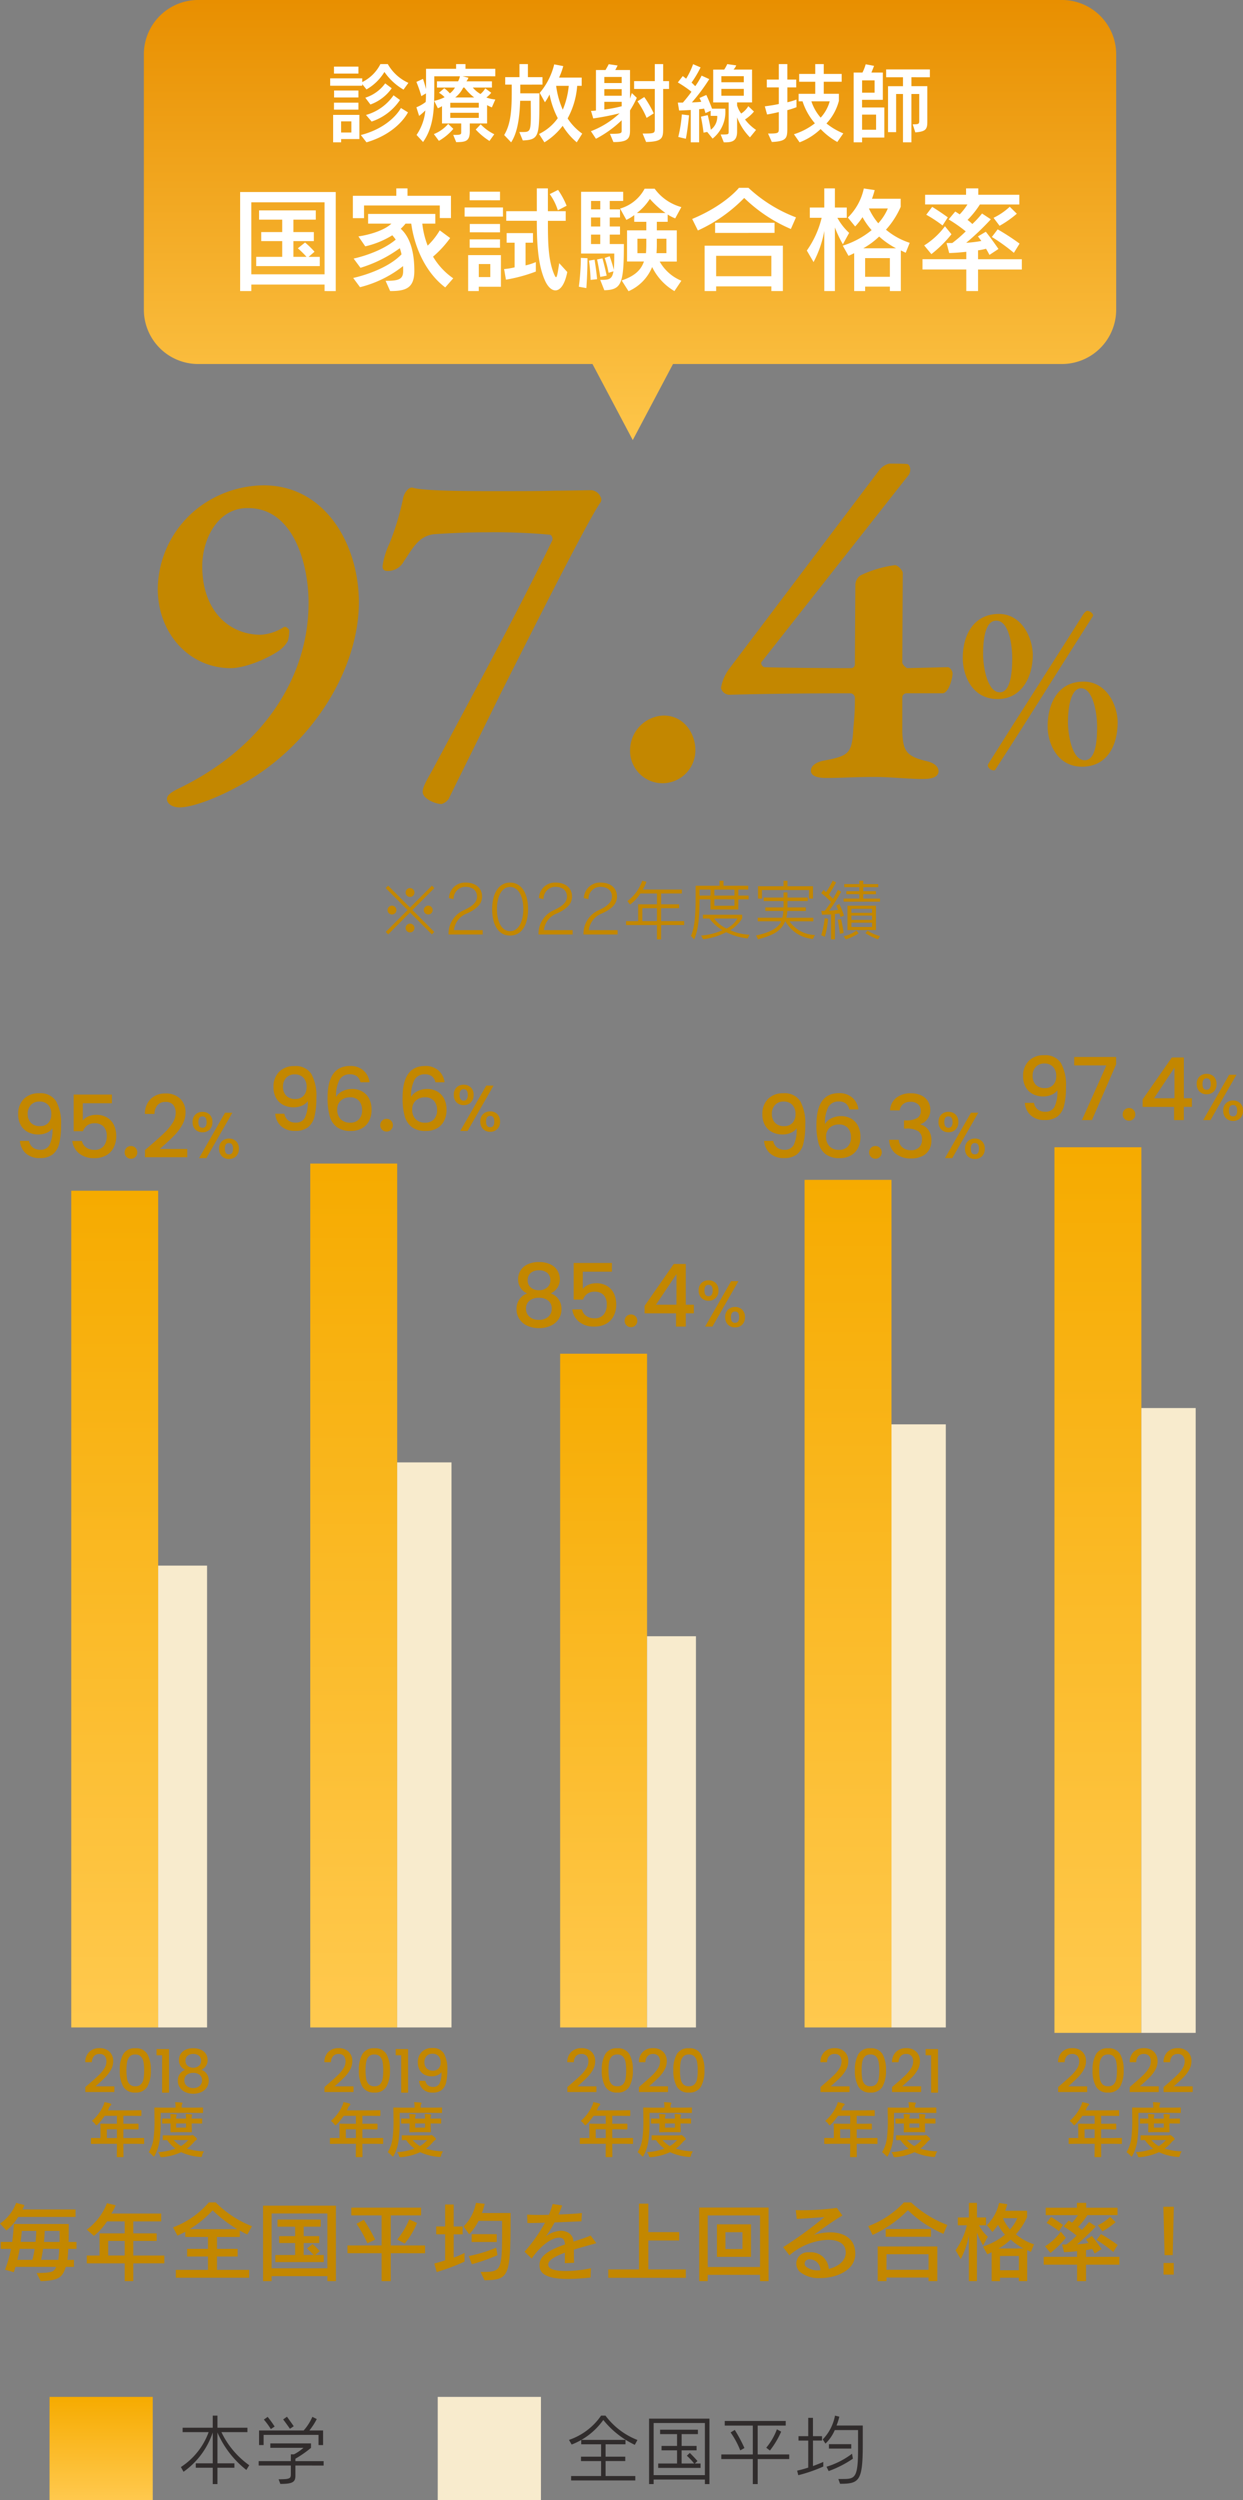
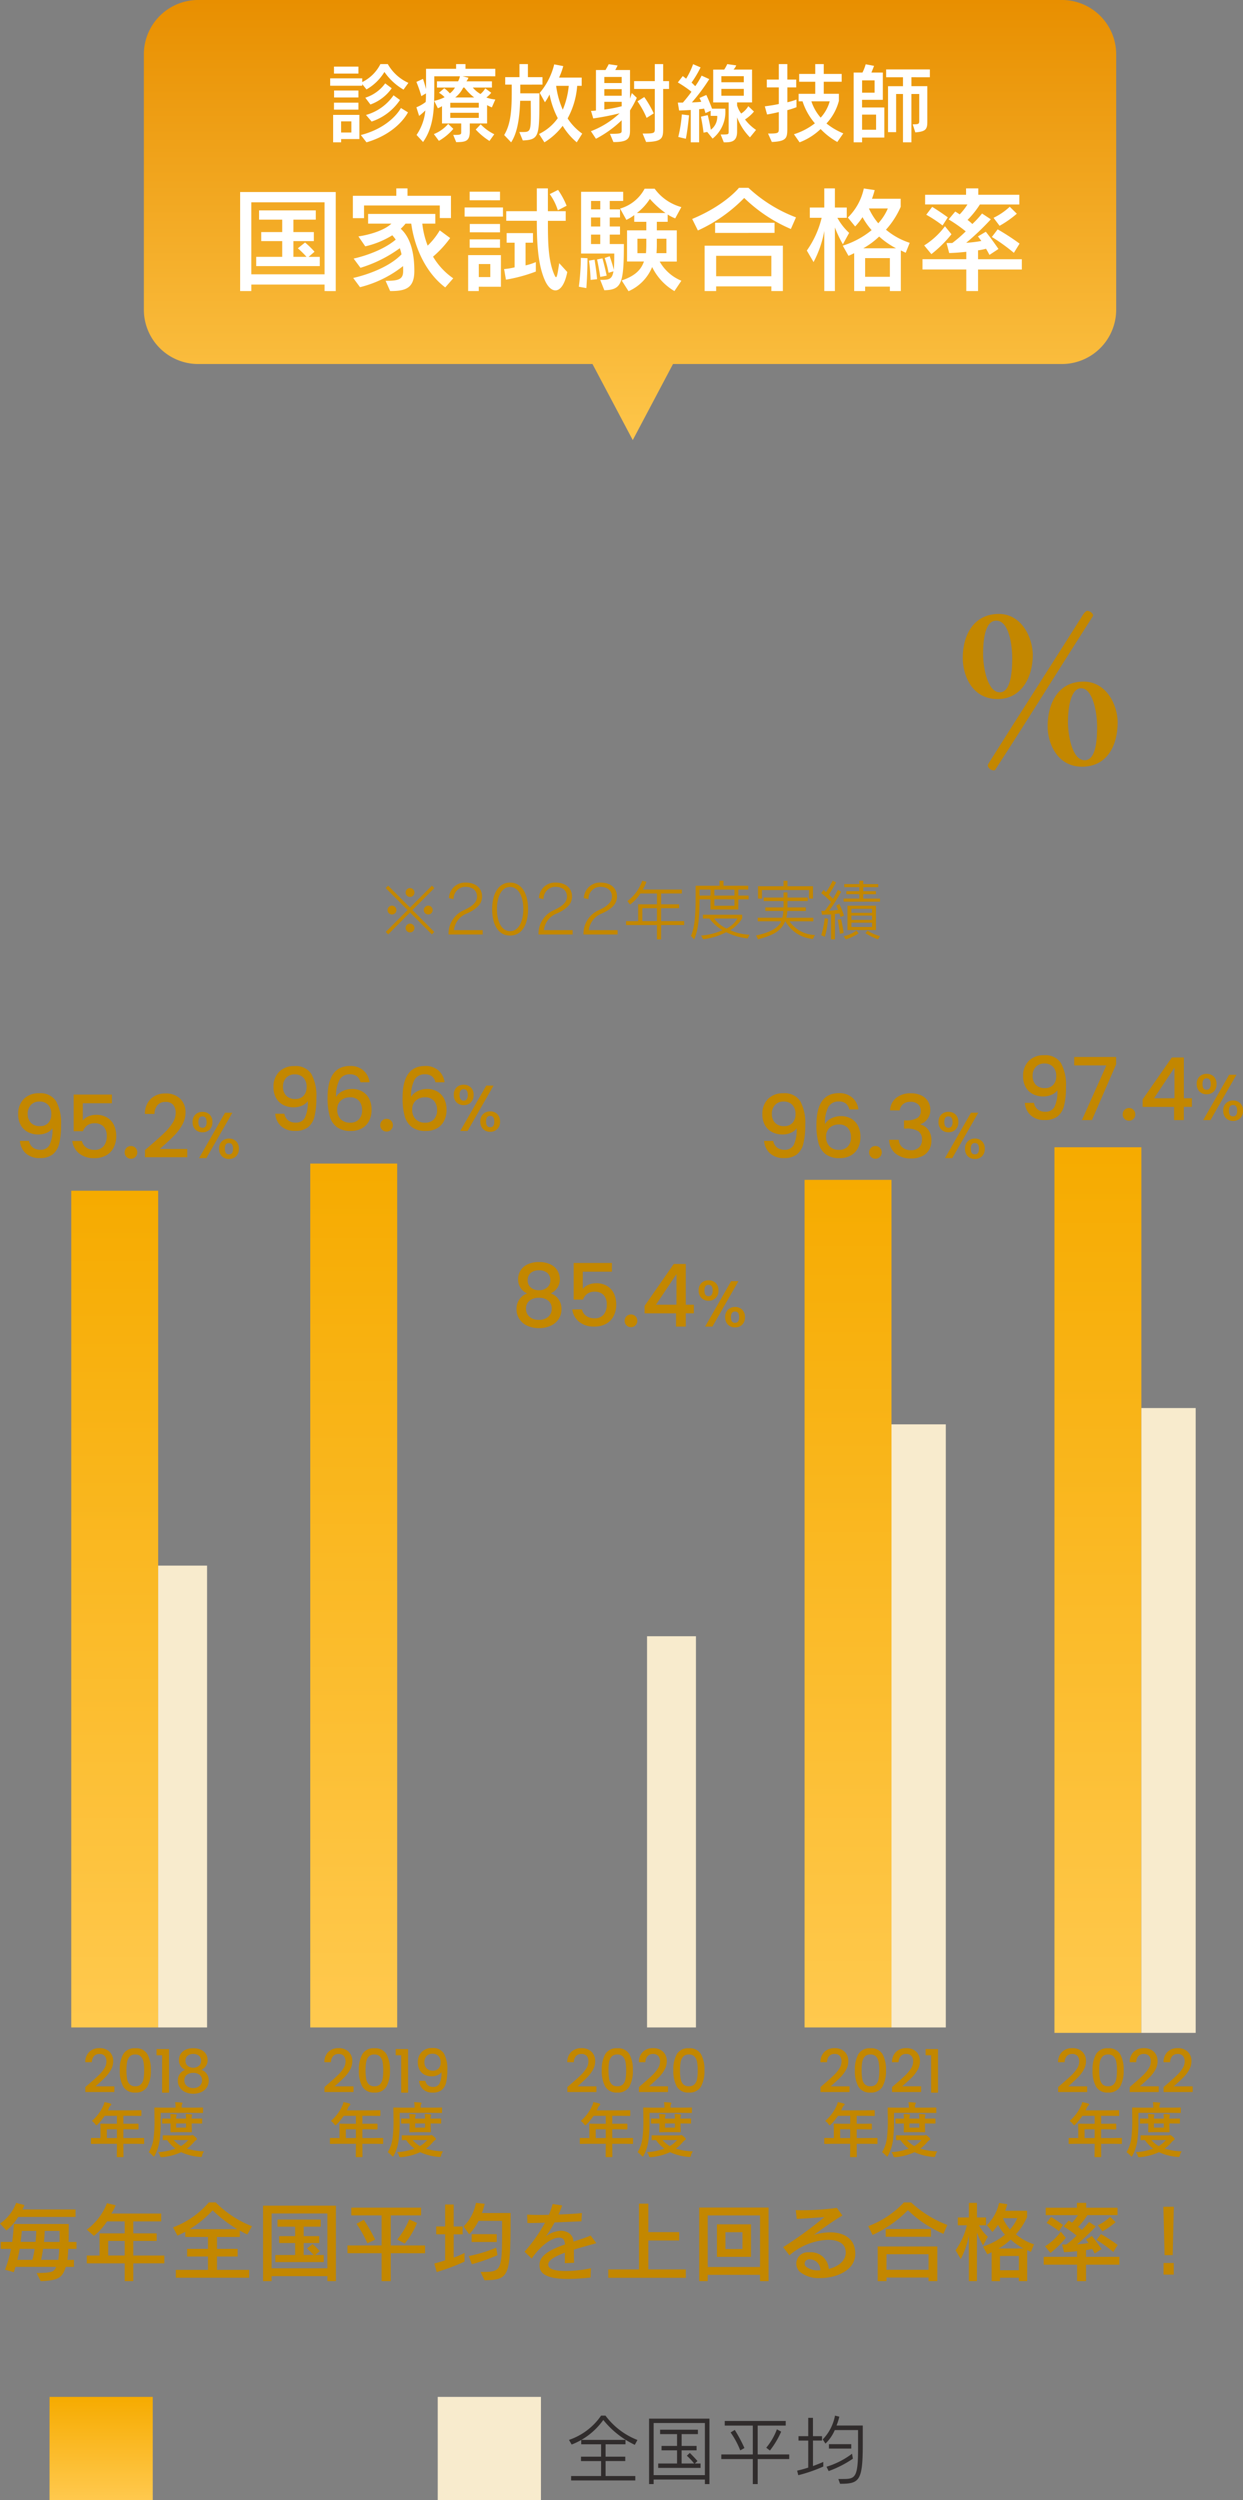
<svg xmlns="http://www.w3.org/2000/svg" width="228.832" height="460.158" viewBox="0 0 228.832 460.158">
  <rect x="0" y="0" width="228.832" height="460.158" fill="#808080" stroke="none" />
  <defs>
    <linearGradient id="linear-gradient" x1="0.5" x2="0.5" y2="1" gradientUnits="objectBoundingBox">
      <stop offset="0" stop-color="#f6ab00" />
      <stop offset="1" stop-color="#ffc94e" />
    </linearGradient>
    <linearGradient id="linear-gradient-7" x1="0.5" x2="0.5" y2="1.058" gradientUnits="objectBoundingBox">
      <stop offset="0" stop-color="#e88f00" />
      <stop offset="1" stop-color="#ffc94e" />
    </linearGradient>
  </defs>
  <g id="グループ_8230" data-name="グループ 8230" transform="translate(-439.88 -3412.842)">
    <path id="パス_16122" data-name="パス 16122" d="M-97.216-10.608v-1.376h-9.792a3.845,3.845,0,0,0,.384-.816l-1.52-.4a7.844,7.844,0,0,1-2.976,3.808l1.184,1.28a9.983,9.983,0,0,0,2.176-2.5Zm.176,5.872V-6H-98.5c.032-.992.032-2.08.032-3.312h-10.1s-.08,1.568-.3,3.3h-2.112v1.28h1.888a22.454,22.454,0,0,1-1.1,3.84l1.616.448a6.9,6.9,0,0,0,.3-.976h7.488c-.384.992-.912,1.088-3.584,1.136l.736,1.488c3.216-.112,4.016-.608,4.624-2.624h1.5V-2.7H-98.72a17.11,17.11,0,0,0,.16-2.032Zm-7.408-3.3a16.561,16.561,0,0,1-.128,2.016h-2.752c.144-.992.224-2.016.224-2.016Zm4.3,1.008c0,.336,0,.672-.016,1.024h-2.864c.08-.736.128-1.552.128-2.032h2.752Zm-.064,2.288a18.358,18.358,0,0,1-.176,2.032h-3.168a19.332,19.332,0,0,0,.352-2.032Zm-4.528,0a15.8,15.8,0,0,1-.416,2.032h-2.784a19.731,19.731,0,0,0,.448-2.032Zm23.872,2.672V-3.5h-5.712V-6.192h4.3V-7.584h-4.3V-9.792h5.136v-1.44h-9.184a7.49,7.49,0,0,0,.8-1.536l-1.6-.368a10.925,10.925,0,0,1-3.712,4.864l1.312,1.152a11.943,11.943,0,0,0,2.416-2.672h3.248v2.208h-4.624V-3.5h-2.352v1.44h6.976V1.2h1.584V-2.064Zm-7.3-1.44H-91.2V-6.192h3.04ZM-64.736-8.9a19.045,19.045,0,0,1-6.672-4.384h-1.264a16.032,16.032,0,0,1-6.592,4.592l.816,1.52c.448-.192,1.056-.5,1.44-.7v.944h4.176v2.192h-3.84v1.408h3.84V-.864h-5.92V.576h13.5V-.864h-5.92V-3.328h3.792V-4.736h-3.792V-6.928h4.208V-8.1c.352.208.992.544,1.376.72Zm-2.688.544h-8.784a19.941,19.941,0,0,0,4.24-3.472A23.648,23.648,0,0,0-67.424-8.352ZM-49.28,1.2V-12.688H-62.688V1.2h1.568V.288h10.272V1.2Zm-1.568-2.352H-61.12v-10.1h10.272ZM-51.52-2.3V-3.6h-1.568l.832-.72a12.155,12.155,0,0,0-1.328-1.3l-1.008.816a14.323,14.323,0,0,1,1.216,1.2h-1.84V-5.808h2.864V-7.072h-2.864V-8.816h3.136v-1.3h-7.952v1.3h3.248v1.744h-2.944v1.264h2.944V-3.6h-3.648v1.3Zm17.168-7.2-1.424-.656A14.9,14.9,0,0,1-38-6.448l1.392.736A14.664,14.664,0,0,0-34.352-9.5Zm-7.7,3.072a32.124,32.124,0,0,0-2.1-3.664l-1.328.752a21.854,21.854,0,0,1,2,3.584Zm9.184,2.5V-5.36h-6.32V-10.9H-33.6V-12.32H-46.448V-10.9h5.584V-5.36h-6.288v1.424h6.288V1.2h1.68V-3.936ZM-19.68-6V-7.44h-4.608V-6ZM-25.6-2.384v-1.6a15.454,15.454,0,0,1-2,.864V-7.408h1.648v-1.44H-27.6V-12.9h-1.568v4.048h-1.648v1.44h1.648v4.784c-.624.224-1.248.4-2,.592l.448,1.568A40.078,40.078,0,0,0-25.6-2.384Zm8.48-8.944H-22.4a15.4,15.4,0,0,0,.512-1.7L-23.5-13.2a8.2,8.2,0,0,1-2.272,4.336l1.024,1.44a9.887,9.887,0,0,0,1.728-2.464h4.336V-8.5c0,8-.1,8.016-3.968,8.016l.736,1.536C-17.3.928-17.12.48-17.12-11.328Zm-2.416,7.76-.24-1.376a26.187,26.187,0,0,1-5.056,1.536l.576,1.5A34.36,34.36,0,0,0-19.536-3.568ZM-1.344-5.776l-1.04-1.408c-.976.416-2.08.768-3.168,1.12a1.933,1.933,0,0,0-1.1-1.728A2.932,2.932,0,0,0-7.9-8.064a4.9,4.9,0,0,0-2.752,1.056A23.273,23.273,0,0,0-9.024-9.6c1.76-.064,3.424-.144,4.944-.208l.08-1.52c-1.1.128-2.72.224-4.3.272.272-.592.5-1.168.672-1.664l-1.744-.272a14.949,14.949,0,0,1-.7,2c-.512,0-1.008.016-1.488.016-.96,0-1.824-.016-2.512-.064l.048,1.552c1.088,0,2.3-.032,3.248-.064A28.859,28.859,0,0,1-14.56-4.208l1.328,1.264C-11.328-5.728-9.3-6.8-8.176-6.8a1.142,1.142,0,0,1,.5.1c.384.176.528.544.576,1.152-2.56.9-4.7,1.936-4.7,3.776a2.712,2.712,0,0,0,.064.608C-11.376.384-9.12.8-6.576.8-5.168.8-3.7.672-2.4.544l.064-1.712a22.861,22.861,0,0,1-4.656.512c-1.616,0-2.976-.24-3.168-.976a.936.936,0,0,1-.032-.208c0-.832,1.312-1.552,3.072-2.192-.016.64-.016,1.248-.016,1.936l1.7-.08C-5.472-3.1-5.472-3.9-5.472-4.592-4.1-5.024-2.64-5.408-1.344-5.776ZM15.136.592V-.944H8.24V-6.272h5.68V-7.808H8.24v-5.248H6.512V-.944H.864V.592ZM30.368,1.2V-12.336H17.6V1.2h1.568V.048H28.8V1.2ZM28.8-1.392H19.168v-9.5H28.8ZM27.136-3.264V-9.248H20.864v5.984ZM25.568-4.7H22.432v-3.1h3.136Zm20.768.864a4.643,4.643,0,0,0-.176-1.28c-.464-1.664-2.1-2.656-4.432-2.656A10.945,10.945,0,0,0,38.7-7.3c1.536-1.1,3.872-2.8,5.264-3.568l-1.024-1.408a48.345,48.345,0,0,1-6.752.432c-.288,0-.576-.016-.816-.016l.192,1.616c1.376-.08,3.488-.208,5.088-.336a71.745,71.745,0,0,1-7.6,5.536l1.168,1.5A11.461,11.461,0,0,1,41.312-6.4c1.632,0,2.848.544,3.152,1.584a2.809,2.809,0,0,1,.112.784c0,1.616-1.568,2.624-3.12,2.992A3.286,3.286,0,0,0,37.9-4.1H37.7a2.1,2.1,0,0,0-2.224,2.064,2.134,2.134,0,0,0,.64,1.52A5.548,5.548,0,0,0,39.888.64C42.9.64,46.336-.784,46.336-3.84ZM39.9-.784h-.3a3.5,3.5,0,0,1-2.3-.64.806.806,0,0,1-.288-.608.8.8,0,0,1,.816-.768h.1A1.936,1.936,0,0,1,39.9-.784ZM63.28-9.136a20.311,20.311,0,0,1-6.672-4.144H55.28a17.052,17.052,0,0,1-6.56,4.368l.8,1.616a21.456,21.456,0,0,0,6.5-4.56A21.5,21.5,0,0,0,62.56-7.5ZM60.272-6.96V-8.384H51.936V-6.96ZM61.44,1.2V-5.168H50.464V1.2H52.08V.544h7.744V1.2ZM59.824-.88H52.08V-3.744h7.744ZM70.736-6.96a8.213,8.213,0,0,1-1.648-2.112H70.4v-1.44H68.736V-13.2H67.248v2.688H65.216v1.44H66.88A13.368,13.368,0,0,1,64.8-4.48l.944,1.616a14.934,14.934,0,0,0,1.5-4.368V1.2h1.488V-7.728a16.148,16.148,0,0,0,1.12,2.368Zm8.5,1.392A9.819,9.819,0,0,1,75.9-7.408a11.933,11.933,0,0,0,2.064-3.2v-1.136H73.936a12.057,12.057,0,0,0,.384-1.216l-1.52-.224A8.083,8.083,0,0,1,70.56-9.1l1.024,1.248a9.125,9.125,0,0,0,1.024-1.312,9.851,9.851,0,0,0,1.28,1.824A12.054,12.054,0,0,1,69.84-5.168l.8,1.424c.224-.08.592-.272.8-.368V1.2h1.536V.576h3.472V1.2h1.536V-4.5c.192.08.48.24.688.32ZM76.16-10.384A7.235,7.235,0,0,1,74.816-8.3a8.876,8.876,0,0,1-1.312-2.08ZM77.312-4.8H72.72a11,11,0,0,0,2.224-1.648A11.369,11.369,0,0,0,77.312-4.8Zm-.864,4H72.976V-3.424h3.472Zm8.128-8.336s-1.12-.816-2.192-1.472l-.832,1.1A18.735,18.735,0,0,1,83.84-8Zm9.68-.512-.992-.976a9.118,9.118,0,0,1-2.272,1.552l.848,1.12A14.587,14.587,0,0,0,94.256-9.648Zm.7,7.824v-1.44H88.816V-4.512a8.849,8.849,0,0,0,1.12-.224c.288.48.48.864.48.864L91.68-4.7s-.9-1.312-1.776-2.416l-1.1.656c.128.16.32.416.48.64a18.9,18.9,0,0,1-2.128.256,36.121,36.121,0,0,0,3.456-3.3L89.376-9.68a13.593,13.593,0,0,1-1.36,1.472,8.356,8.356,0,0,0-.672-.576,12.639,12.639,0,0,0,1.728-2.16h5.536V-12.3h-5.76v-.9H87.136v.9H81.392v1.36h5.936A8.6,8.6,0,0,1,86.24-9.552c-.192-.128-.4-.272-.624-.4l-.928,1.1a20.529,20.529,0,0,1,2.4,1.68A17.785,17.785,0,0,1,85.2-5.536h-.8l.368,1.408c.928-.032,1.68-.1,2.4-.176v1.04H81.024v1.44h6.144V1.2h1.648V-1.824ZM85.088-6.768l-.912-1.12A10.668,10.668,0,0,1,81.264-5.2l1.008,1.216A17.123,17.123,0,0,0,85.088-6.768ZM94.64-5.456a33.174,33.174,0,0,0-3.072-2l-.816,1.072A25.646,25.646,0,0,1,93.84-4.16Zm10.336-7.024h-1.92l.224,8.9h1.488ZM104.96,0V-2.128h-1.872V0Z" transform="translate(551 3831.488)" fill="#c38700" />
-     <path id="パス_16123" data-name="パス 16123" d="M13.3-2.422a15.82,15.82,0,0,1-5.124-6.09h4.788v-.812H7.448V-11.55H6.58v2.226H1.036v.812H5.824A12.909,12.909,0,0,1,.714-2.086l.49.868A14.448,14.448,0,0,0,6.58-8.456v5.684H3.458v.812H6.58V1.05h.868V-1.96H10.57v-.812H7.448v-5.67a17.639,17.639,0,0,0,5.32,6.888ZM21.49-9.6s-.35-.518-1.246-1.75l-.7.5c.9,1.19,1.246,1.722,1.246,1.722Zm-3.514.056a19.79,19.79,0,0,0-1.288-1.778l-.7.5a12.905,12.905,0,0,1,1.288,1.75Zm8.918,3.416V-8.82h-2.52a12.456,12.456,0,0,0,1.358-2.1l-.812-.406a9.446,9.446,0,0,1-1.6,2.506H15.106v2.688h.84V-8.008H26.054v1.876Zm.1,3.766v-.812H21.8v-.448a20.216,20.216,0,0,0,2.87-2V-6.44h-7.49v.812h6.1a8.022,8.022,0,0,1-1.75,1.2h-.574v1.246H15.036v.812h5.922v1.54c0,.826-.1.994-2.254.994l.322.854c2.212,0,2.772-.322,2.772-1.5v-1.89Z" transform="translate(472.465 3869)" fill="#302c2c" />
    <path id="パス_16124" data-name="パス 16124" d="M13.3-7.07a13.318,13.318,0,0,1-5.88-4.48H6.608A11.755,11.755,0,0,1,.7-7.084l.49.854a12.821,12.821,0,0,0,5.824-4.522,16.571,16.571,0,0,0,5.8,4.578ZM12.908.378V-.434H7.434V-3.192H11.06V-4H7.434V-6.272H11.1v-.812H2.954v.812H6.608V-4h-3.7v.812h3.7V-.434H1.092V.378Zm13.65.672V-11H15.442V1.05h.84V.21h9.436v.84ZM25.718-.6H16.282v-9.59h9.436Zm-.8-1.33v-.812H23.856l.5-.448s-.56-.658-1.414-1.5l-.546.518a12.059,12.059,0,0,1,1.344,1.428h-2.31V-5.166h2.758v-.812H21.434v-2.17h3V-8.96H17.472v.812h3.122v2.17H17.738v.812h2.856v2.422H17.122v.812ZM39.76-8.6l-.784-.434a11.761,11.761,0,0,1-1.96,3.388l.672.518A16.1,16.1,0,0,0,39.76-8.6ZM33-5.586A27.392,27.392,0,0,0,31.22-8.918l-.77.462a15.569,15.569,0,0,1,1.778,3.3Zm8.246,2.03V-4.41h-5.81V-9.716H40.6v-.854H29.372v.854h5.166V-4.41h-5.8v.854h5.8V1.05h.9V-3.556ZM52.668-5.488V-6.3H48.552v.812Zm-5.152,3.3v-.84s-.784.35-1.9.756v-4.69h1.666V-7.77H45.612v-3.374h-.868V-7.77H42.952v.812h1.792v4.97a20.345,20.345,0,0,1-2.044.56l.21.84A27.183,27.183,0,0,0,47.516-2.184Zm7.266-3.99V-9.73h-4.83a11.465,11.465,0,0,0,.518-1.624l-.8-.2a8.555,8.555,0,0,1-2.254,4.382l.5.77A7.635,7.635,0,0,0,49.63-8.89h4.284v3.528c0,5.194-.546,5.474-2.744,5.474h-.882L50.6.994C54.124.994,54.782.5,54.782-6.174Zm-1.82,2.548-.154-.91a14.97,14.97,0,0,1-4.7,2.394l.392.8A19.489,19.489,0,0,0,52.962-3.626Z" transform="translate(543.93 3869)" fill="#302c2c" />
    <path id="パス_16130" data-name="パス 16130" d="M3.232-3.168A1.974,1.974,0,0,0,3.92-1.952a2.24,2.24,0,0,0,1.424.416,1.791,1.791,0,0,0,1.664-.9,6.41,6.41,0,0,0,.528-3.056,2.462,2.462,0,0,1-1.08.84,3.823,3.823,0,0,1-1.512.3,4.162,4.162,0,0,1-1.888-.424A3.146,3.146,0,0,1,1.72-6.04a4,4,0,0,1-.488-2.04,3.828,3.828,0,0,1,1.032-2.808A3.8,3.8,0,0,1,5.1-11.936a3.382,3.382,0,0,1,3.1,1.448,8.444,8.444,0,0,1,.92,4.44,13.661,13.661,0,0,1-.344,3.376A3.6,3.6,0,0,1,7.584-.688a3.7,3.7,0,0,1-2.352.672,3.647,3.647,0,0,1-2.64-.9,3.415,3.415,0,0,1-1.04-2.256Zm2.032-2.72a1.953,1.953,0,0,0,1.512-.6A2.259,2.259,0,0,0,7.328-8.08,2.4,2.4,0,0,0,6.744-9.8a2.089,2.089,0,0,0-1.592-.616,2.061,2.061,0,0,0-1.592.632,2.343,2.343,0,0,0-.584,1.656A2.315,2.315,0,0,0,3.544-6.52,2.2,2.2,0,0,0,5.264-5.888ZM18.48-10.1H13.12v3.184a2.534,2.534,0,0,1,1-.752,3.361,3.361,0,0,1,1.416-.3,3.787,3.787,0,0,1,2.184.576,3.227,3.227,0,0,1,1.2,1.456,4.854,4.854,0,0,1,.36,1.856,4.677,4.677,0,0,1-.456,2.1,3.391,3.391,0,0,1-1.36,1.448A4.327,4.327,0,0,1,15.248,0a4.285,4.285,0,0,1-2.8-.864,3.5,3.5,0,0,1-1.264-2.288H12.96a1.978,1.978,0,0,0,.784,1.192,2.525,2.525,0,0,0,1.52.44,2.082,2.082,0,0,0,1.7-.688,2.774,2.774,0,0,0,.568-1.824A2.494,2.494,0,0,0,16.96-5.8a2.211,2.211,0,0,0-1.7-.616,2.175,2.175,0,0,0-1.32.392,2.2,2.2,0,0,0-.776,1.064H11.44V-11.7h7.04ZM22,.112a1.13,1.13,0,0,1-.832-.336,1.13,1.13,0,0,1-.336-.832,1.13,1.13,0,0,1,.336-.832A1.13,1.13,0,0,1,22-2.224a1.111,1.111,0,0,1,.816.336,1.13,1.13,0,0,1,.336.832,1.13,1.13,0,0,1-.336.832A1.111,1.111,0,0,1,22,.112ZM25.728-2.48q1.536-1.328,2.424-2.184a9.839,9.839,0,0,0,1.48-1.784A3.428,3.428,0,0,0,30.224-8.3a2.272,2.272,0,0,0-.456-1.5,1.765,1.765,0,0,0-1.432-.544,1.833,1.833,0,0,0-1.464.6,2.5,2.5,0,0,0-.552,1.608H24.56a3.755,3.755,0,0,1,1.1-2.792A3.773,3.773,0,0,1,28.32-11.9a3.741,3.741,0,0,1,2.728.96,3.413,3.413,0,0,1,.984,2.56,4.545,4.545,0,0,1-.584,2.216,8.924,8.924,0,0,1-1.392,1.9Q29.248-3.424,28-2.32l-.72.64h5.072V-.16H24.576V-1.488Zm7.608-4.156a1.832,1.832,0,0,1,.51-1.374,1.8,1.8,0,0,1,1.314-.5,1.8,1.8,0,0,1,1.314.5,1.832,1.832,0,0,1,.51,1.374,1.852,1.852,0,0,1-.51,1.38,1.79,1.79,0,0,1-1.314.5,1.79,1.79,0,0,1-1.314-.5A1.852,1.852,0,0,1,33.336-6.636Zm7.32-1.716L35.868,0H34.524l4.788-8.352Zm-5.5.672q-.756,0-.756,1.044T35.16-5.58a.663.663,0,0,0,.558-.258,1.309,1.309,0,0,0,.2-.8Q35.916-7.68,35.16-7.68Zm3.06,5.952A1.832,1.832,0,0,1,38.73-3.1a1.8,1.8,0,0,1,1.314-.5,1.786,1.786,0,0,1,1.3.5,1.832,1.832,0,0,1,.51,1.374,1.852,1.852,0,0,1-.51,1.38,1.775,1.775,0,0,1-1.3.5,1.79,1.79,0,0,1-1.314-.5A1.852,1.852,0,0,1,38.22-1.728Zm1.812-1.044q-.756,0-.756,1.044t.756,1.044q.756,0,.756-1.044T40.032-2.772Z" transform="translate(442 3626)" fill="#c38700" />
    <path id="パス_16131" data-name="パス 16131" d="M3.232-3.168A1.974,1.974,0,0,0,3.92-1.952a2.24,2.24,0,0,0,1.424.416,1.791,1.791,0,0,0,1.664-.9,6.41,6.41,0,0,0,.528-3.056,2.462,2.462,0,0,1-1.08.84,3.823,3.823,0,0,1-1.512.3,4.162,4.162,0,0,1-1.888-.424A3.146,3.146,0,0,1,1.72-6.04a4,4,0,0,1-.488-2.04,3.828,3.828,0,0,1,1.032-2.808A3.8,3.8,0,0,1,5.1-11.936a3.382,3.382,0,0,1,3.1,1.448,8.444,8.444,0,0,1,.92,4.44,13.661,13.661,0,0,1-.344,3.376A3.6,3.6,0,0,1,7.584-.688a3.7,3.7,0,0,1-2.352.672,3.647,3.647,0,0,1-2.64-.9,3.415,3.415,0,0,1-1.04-2.256Zm2.032-2.72a1.953,1.953,0,0,0,1.512-.6A2.259,2.259,0,0,0,7.328-8.08,2.4,2.4,0,0,0,6.744-9.8a2.089,2.089,0,0,0-1.592-.616,2.061,2.061,0,0,0-1.592.632,2.343,2.343,0,0,0-.584,1.656A2.315,2.315,0,0,0,3.544-6.52,2.2,2.2,0,0,0,5.264-5.888ZM17.232-8.96a1.923,1.923,0,0,0-.64-1.1,2.037,2.037,0,0,0-1.3-.368,2.094,2.094,0,0,0-1.888.968,6.342,6.342,0,0,0-.656,3.208,2.752,2.752,0,0,1,1.216-1.088A3.941,3.941,0,0,1,15.7-7.728a3.727,3.727,0,0,1,1.864.456,3.18,3.18,0,0,1,1.264,1.32,4.367,4.367,0,0,1,.456,2.064,4.412,4.412,0,0,1-.44,2A3.262,3.262,0,0,1,17.536-.5a4.06,4.06,0,0,1-2.08.5,4.112,4.112,0,0,1-2.584-.728A3.835,3.835,0,0,1,11.56-2.784,12.365,12.365,0,0,1,11.184-6.1q0-5.856,4.128-5.856a3.534,3.534,0,0,1,2.52.864,3.423,3.423,0,0,1,1.08,2.128ZM15.3-6.192a2.455,2.455,0,0,0-1.656.584,2.1,2.1,0,0,0-.68,1.688,2.4,2.4,0,0,0,.632,1.752,2.356,2.356,0,0,0,1.768.648,2.075,2.075,0,0,0,1.592-.624,2.337,2.337,0,0,0,.584-1.664,2.54,2.54,0,0,0-.568-1.736A2.1,2.1,0,0,0,15.3-6.192Zm6.752,6.3a1.13,1.13,0,0,1-.832-.336,1.13,1.13,0,0,1-.336-.832,1.13,1.13,0,0,1,.336-.832,1.13,1.13,0,0,1,.832-.336,1.111,1.111,0,0,1,.816.336,1.13,1.13,0,0,1,.336.832,1.13,1.13,0,0,1-.336.832A1.111,1.111,0,0,1,22.048.112ZM31.04-8.96a1.923,1.923,0,0,0-.64-1.1,2.037,2.037,0,0,0-1.3-.368,2.094,2.094,0,0,0-1.888.968,6.342,6.342,0,0,0-.656,3.208,2.752,2.752,0,0,1,1.216-1.088A3.941,3.941,0,0,1,29.5-7.728a3.727,3.727,0,0,1,1.864.456,3.18,3.18,0,0,1,1.264,1.32,4.367,4.367,0,0,1,.456,2.064,4.412,4.412,0,0,1-.44,2A3.262,3.262,0,0,1,31.344-.5a4.06,4.06,0,0,1-2.08.5A4.112,4.112,0,0,1,26.68-.728a3.835,3.835,0,0,1-1.312-2.056A12.365,12.365,0,0,1,24.992-6.1q0-5.856,4.128-5.856a3.534,3.534,0,0,1,2.52.864A3.423,3.423,0,0,1,32.72-8.96ZM29.1-6.192a2.455,2.455,0,0,0-1.656.584,2.1,2.1,0,0,0-.68,1.688A2.4,2.4,0,0,0,27.4-2.168a2.356,2.356,0,0,0,1.768.648,2.075,2.075,0,0,0,1.592-.624,2.337,2.337,0,0,0,.584-1.664,2.54,2.54,0,0,0-.568-1.736A2.1,2.1,0,0,0,29.1-6.192Zm5.32-.444a1.832,1.832,0,0,1,.51-1.374,1.8,1.8,0,0,1,1.314-.5,1.8,1.8,0,0,1,1.314.5,1.832,1.832,0,0,1,.51,1.374,1.852,1.852,0,0,1-.51,1.38,1.79,1.79,0,0,1-1.314.5,1.79,1.79,0,0,1-1.314-.5A1.852,1.852,0,0,1,34.424-6.636Zm7.32-1.716L36.956,0H35.612L40.4-8.352Zm-5.5.672q-.756,0-.756,1.044t.756,1.056a.663.663,0,0,0,.558-.258,1.309,1.309,0,0,0,.2-.8Q37-7.68,36.248-7.68Zm3.06,5.952a1.832,1.832,0,0,1,.51-1.374,1.8,1.8,0,0,1,1.314-.5,1.786,1.786,0,0,1,1.3.5,1.832,1.832,0,0,1,.51,1.374,1.852,1.852,0,0,1-.51,1.38,1.775,1.775,0,0,1-1.3.5,1.79,1.79,0,0,1-1.314-.5A1.852,1.852,0,0,1,39.308-1.728ZM41.12-2.772q-.756,0-.756,1.044T41.12-.684q.756,0,.756-1.044T41.12-2.772Z" transform="translate(489 3621)" fill="#c38700" />
    <path id="パス_16132" data-name="パス 16132" d="M2.928-6.1A2.755,2.755,0,0,1,1.264-8.72,3.021,3.021,0,0,1,1.7-10.3a3,3,0,0,1,1.3-1.144A4.763,4.763,0,0,1,5.1-11.872a4.775,4.775,0,0,1,2.1.424,3,3,0,0,1,1.3,1.144A3.021,3.021,0,0,1,8.944-8.72a2.763,2.763,0,0,1-.456,1.576A3.03,3.03,0,0,1,7.28-6.1,2.944,2.944,0,0,1,8.72-5a3.048,3.048,0,0,1,.528,1.784,3.264,3.264,0,0,1-.528,1.84A3.422,3.422,0,0,1,7.248-.144,5.1,5.1,0,0,1,5.1.288,5.043,5.043,0,0,1,2.968-.144,3.43,3.43,0,0,1,1.5-1.376a3.264,3.264,0,0,1-.528-1.84A3.039,3.039,0,0,1,1.5-5.008,2.968,2.968,0,0,1,2.928-6.1ZM7.2-8.5a1.713,1.713,0,0,0-.56-1.376,2.284,2.284,0,0,0-1.536-.48,2.258,2.258,0,0,0-1.52.48,1.732,1.732,0,0,0-.56,1.392,1.642,1.642,0,0,0,.584,1.3,2.208,2.208,0,0,0,1.5.5,2.217,2.217,0,0,0,1.5-.512A1.656,1.656,0,0,0,7.2-8.5ZM5.1-5.3a2.708,2.708,0,0,0-1.72.52,1.787,1.787,0,0,0-.664,1.5A1.886,1.886,0,0,0,3.36-1.8,2.533,2.533,0,0,0,5.1-1.232a2.457,2.457,0,0,0,1.72-.576A1.9,1.9,0,0,0,7.456-3.28a1.811,1.811,0,0,0-.648-1.488A2.613,2.613,0,0,0,5.1-5.3Zm13.424-4.8h-5.36v3.184a2.534,2.534,0,0,1,1-.752,3.361,3.361,0,0,1,1.416-.3,3.787,3.787,0,0,1,2.184.576,3.227,3.227,0,0,1,1.2,1.456,4.854,4.854,0,0,1,.36,1.856,4.677,4.677,0,0,1-.456,2.1,3.391,3.391,0,0,1-1.36,1.448A4.327,4.327,0,0,1,15.3,0a4.285,4.285,0,0,1-2.8-.864,3.5,3.5,0,0,1-1.264-2.288h1.776a1.978,1.978,0,0,0,.784,1.192,2.525,2.525,0,0,0,1.52.44,2.082,2.082,0,0,0,1.7-.688,2.774,2.774,0,0,0,.568-1.824A2.494,2.494,0,0,0,17.008-5.8a2.211,2.211,0,0,0-1.7-.616,2.175,2.175,0,0,0-1.32.392,2.2,2.2,0,0,0-.776,1.064H11.488V-11.7h7.04ZM22.048.112a1.13,1.13,0,0,1-.832-.336,1.13,1.13,0,0,1-.336-.832,1.13,1.13,0,0,1,.336-.832,1.13,1.13,0,0,1,.832-.336,1.111,1.111,0,0,1,.816.336,1.13,1.13,0,0,1,.336.832,1.13,1.13,0,0,1-.336.832A1.111,1.111,0,0,1,22.048.112Zm2.5-2.544V-3.808L29.92-11.52h2.208v7.5h1.488v1.584H32.128V0H30.336V-2.432Zm5.872-7.232L26.64-4.016h3.776ZM34.5-6.636a1.832,1.832,0,0,1,.51-1.374,1.8,1.8,0,0,1,1.314-.5,1.8,1.8,0,0,1,1.314.5,1.832,1.832,0,0,1,.51,1.374,1.852,1.852,0,0,1-.51,1.38,1.79,1.79,0,0,1-1.314.5,1.79,1.79,0,0,1-1.314-.5A1.852,1.852,0,0,1,34.5-6.636Zm7.32-1.716L37.036,0H35.692L40.48-8.352Zm-5.5.672q-.756,0-.756,1.044t.756,1.056a.663.663,0,0,0,.558-.258,1.309,1.309,0,0,0,.2-.8Q37.084-7.68,36.328-7.68Zm3.06,5.952A1.832,1.832,0,0,1,39.9-3.1a1.8,1.8,0,0,1,1.314-.5,1.786,1.786,0,0,1,1.3.5,1.832,1.832,0,0,1,.51,1.374,1.852,1.852,0,0,1-.51,1.38,1.775,1.775,0,0,1-1.3.5,1.79,1.79,0,0,1-1.314-.5A1.852,1.852,0,0,1,39.388-1.728ZM41.2-2.772q-.756,0-.756,1.044T41.2-.684q.756,0,.756-1.044T41.2-2.772Z" transform="translate(534 3657)" fill="#c38700" />
    <path id="パス_16133" data-name="パス 16133" d="M3.232-3.168A1.974,1.974,0,0,0,3.92-1.952a2.24,2.24,0,0,0,1.424.416,1.791,1.791,0,0,0,1.664-.9,6.41,6.41,0,0,0,.528-3.056,2.462,2.462,0,0,1-1.08.84,3.823,3.823,0,0,1-1.512.3,4.162,4.162,0,0,1-1.888-.424A3.146,3.146,0,0,1,1.72-6.04a4,4,0,0,1-.488-2.04,3.828,3.828,0,0,1,1.032-2.808A3.8,3.8,0,0,1,5.1-11.936a3.382,3.382,0,0,1,3.1,1.448,8.444,8.444,0,0,1,.92,4.44,13.661,13.661,0,0,1-.344,3.376A3.6,3.6,0,0,1,7.584-.688a3.7,3.7,0,0,1-2.352.672,3.647,3.647,0,0,1-2.64-.9,3.415,3.415,0,0,1-1.04-2.256Zm2.032-2.72a1.953,1.953,0,0,0,1.512-.6A2.259,2.259,0,0,0,7.328-8.08,2.4,2.4,0,0,0,6.744-9.8a2.089,2.089,0,0,0-1.592-.616,2.061,2.061,0,0,0-1.592.632,2.343,2.343,0,0,0-.584,1.656A2.315,2.315,0,0,0,3.544-6.52,2.2,2.2,0,0,0,5.264-5.888ZM17.232-8.96a1.923,1.923,0,0,0-.64-1.1,2.037,2.037,0,0,0-1.3-.368,2.094,2.094,0,0,0-1.888.968,6.342,6.342,0,0,0-.656,3.208,2.752,2.752,0,0,1,1.216-1.088A3.941,3.941,0,0,1,15.7-7.728a3.727,3.727,0,0,1,1.864.456,3.18,3.18,0,0,1,1.264,1.32,4.367,4.367,0,0,1,.456,2.064,4.412,4.412,0,0,1-.44,2A3.262,3.262,0,0,1,17.536-.5a4.06,4.06,0,0,1-2.08.5,4.112,4.112,0,0,1-2.584-.728A3.835,3.835,0,0,1,11.56-2.784,12.365,12.365,0,0,1,11.184-6.1q0-5.856,4.128-5.856a3.534,3.534,0,0,1,2.52.864,3.423,3.423,0,0,1,1.08,2.128ZM15.3-6.192a2.455,2.455,0,0,0-1.656.584,2.1,2.1,0,0,0-.68,1.688,2.4,2.4,0,0,0,.632,1.752,2.356,2.356,0,0,0,1.768.648,2.075,2.075,0,0,0,1.592-.624,2.337,2.337,0,0,0,.584-1.664,2.54,2.54,0,0,0-.568-1.736A2.1,2.1,0,0,0,15.3-6.192Zm6.752,6.3a1.13,1.13,0,0,1-.832-.336,1.13,1.13,0,0,1-.336-.832,1.13,1.13,0,0,1,.336-.832,1.13,1.13,0,0,1,.832-.336,1.111,1.111,0,0,1,.816.336,1.13,1.13,0,0,1,.336.832,1.13,1.13,0,0,1-.336.832A1.111,1.111,0,0,1,22.048.112Zm2.688-8.9A3.065,3.065,0,0,1,25.88-11.1a4.178,4.178,0,0,1,2.68-.832,4.355,4.355,0,0,1,1.936.4,2.867,2.867,0,0,1,1.232,1.088A2.94,2.94,0,0,1,32.144-8.9a2.746,2.746,0,0,1-.528,1.7,2.567,2.567,0,0,1-1.264.944v.064a2.686,2.686,0,0,1,1.472,1.048A3.332,3.332,0,0,1,32.352-3.2a3.256,3.256,0,0,1-.432,1.68A2.984,2.984,0,0,1,30.64-.36a4.5,4.5,0,0,1-2.032.424,4.409,4.409,0,0,1-2.84-.888,3.291,3.291,0,0,1-1.192-2.552h1.76a2,2,0,0,0,.656,1.384,2.294,2.294,0,0,0,1.6.536,2.017,2.017,0,0,0,1.5-.536,1.888,1.888,0,0,0,.528-1.384,1.766,1.766,0,0,0-.712-1.592,4.012,4.012,0,0,0-2.184-.472h-.416v-1.5h.432a3.92,3.92,0,0,0,1.976-.432,1.426,1.426,0,0,0,.68-1.312,1.582,1.582,0,0,0-.5-1.224,2.006,2.006,0,0,0-1.408-.456,1.981,1.981,0,0,0-1.392.456,1.842,1.842,0,0,0-.592,1.128Zm8.92,2.148a1.832,1.832,0,0,1,.51-1.374,1.8,1.8,0,0,1,1.314-.5,1.8,1.8,0,0,1,1.314.5,1.832,1.832,0,0,1,.51,1.374,1.852,1.852,0,0,1-.51,1.38,1.79,1.79,0,0,1-1.314.5,1.79,1.79,0,0,1-1.314-.5A1.852,1.852,0,0,1,33.656-6.636Zm7.32-1.716L36.188,0H34.844l4.788-8.352Zm-5.5.672q-.756,0-.756,1.044T35.48-5.58a.663.663,0,0,0,.558-.258,1.309,1.309,0,0,0,.2-.8Q36.236-7.68,35.48-7.68Zm3.06,5.952A1.832,1.832,0,0,1,39.05-3.1a1.8,1.8,0,0,1,1.314-.5,1.786,1.786,0,0,1,1.3.5,1.832,1.832,0,0,1,.51,1.374,1.852,1.852,0,0,1-.51,1.38,1.775,1.775,0,0,1-1.3.5,1.79,1.79,0,0,1-1.314-.5A1.852,1.852,0,0,1,38.54-1.728Zm1.812-1.044q-.756,0-.756,1.044t.756,1.044q.756,0,.756-1.044T40.352-2.772Z" transform="translate(579 3626)" fill="#c38700" />
    <path id="パス_16134" data-name="パス 16134" d="M0,0H16V154H0Z" transform="translate(453 3632)" fill="url(#linear-gradient)" />
    <path id="パス_16135" data-name="パス 16135" d="M0,0H9V85H0Z" transform="translate(469 3701)" fill="#f8ebcd" />
    <path id="パス_16136" data-name="パス 16136" d="M0,0H16V159H0Z" transform="translate(497 3627)" fill="url(#linear-gradient)" />
-     <path id="パス_16137" data-name="パス 16137" d="M0,0H10V104H0Z" transform="translate(513 3682)" fill="#f8ebcd" />
-     <path id="パス_16138" data-name="パス 16138" d="M0,0H16V124H0Z" transform="translate(543 3662)" fill="url(#linear-gradient)" />
    <path id="パス_16139" data-name="パス 16139" d="M0,0H9V72H0Z" transform="translate(559 3714)" fill="#f8ebcd" />
    <path id="パス_16140" data-name="パス 16140" d="M0,0H16V156H0Z" transform="translate(588 3630)" fill="url(#linear-gradient)" />
    <path id="パス_16141" data-name="パス 16141" d="M0,0H10V111H0Z" transform="translate(604 3675)" fill="#f8ebcd" />
    <path id="パス_16142" data-name="パス 16142" d="M0,0H19V19H0Z" transform="translate(449 3854)" fill="url(#linear-gradient)" />
    <path id="パス_16143" data-name="パス 16143" d="M0,0H19V19H0Z" transform="translate(520.465 3854)" fill="#f8ebcd" />
    <path id="パス_16144" data-name="パス 16144" d="M3.232-3.168A1.974,1.974,0,0,0,3.92-1.952a2.24,2.24,0,0,0,1.424.416,1.791,1.791,0,0,0,1.664-.9,6.41,6.41,0,0,0,.528-3.056,2.462,2.462,0,0,1-1.08.84,3.823,3.823,0,0,1-1.512.3,4.162,4.162,0,0,1-1.888-.424A3.146,3.146,0,0,1,1.72-6.04a4,4,0,0,1-.488-2.04,3.828,3.828,0,0,1,1.032-2.808A3.8,3.8,0,0,1,5.1-11.936a3.382,3.382,0,0,1,3.1,1.448,8.444,8.444,0,0,1,.92,4.44,13.661,13.661,0,0,1-.344,3.376A3.6,3.6,0,0,1,7.584-.688a3.7,3.7,0,0,1-2.352.672,3.647,3.647,0,0,1-2.64-.9,3.415,3.415,0,0,1-1.04-2.256Zm2.032-2.72a1.953,1.953,0,0,0,1.512-.6A2.259,2.259,0,0,0,7.328-8.08,2.4,2.4,0,0,0,6.744-9.8a2.089,2.089,0,0,0-1.592-.616,2.061,2.061,0,0,0-1.592.632,2.343,2.343,0,0,0-.584,1.656A2.315,2.315,0,0,0,3.544-6.52,2.2,2.2,0,0,0,5.264-5.888Zm13.088-4.368L13.9,0h-1.84l4.5-10.064H10.64v-1.552h7.712ZM20.736.112A1.13,1.13,0,0,1,19.9-.224a1.13,1.13,0,0,1-.336-.832,1.13,1.13,0,0,1,.336-.832,1.13,1.13,0,0,1,.832-.336,1.111,1.111,0,0,1,.816.336,1.13,1.13,0,0,1,.336.832,1.13,1.13,0,0,1-.336.832A1.111,1.111,0,0,1,20.736.112Zm2.5-2.544V-3.808l5.376-7.712h2.208v7.5H32.3v1.584H30.816V0H29.024V-2.432ZM29.1-9.664,25.328-4.016H29.1Zm4.088,3.028A1.832,1.832,0,0,1,33.7-8.01a1.8,1.8,0,0,1,1.314-.5,1.8,1.8,0,0,1,1.314.5,1.832,1.832,0,0,1,.51,1.374,1.852,1.852,0,0,1-.51,1.38,1.79,1.79,0,0,1-1.314.5,1.79,1.79,0,0,1-1.314-.5A1.852,1.852,0,0,1,33.192-6.636Zm7.32-1.716L35.724,0H34.38l4.788-8.352Zm-5.5.672q-.756,0-.756,1.044t.756,1.056a.663.663,0,0,0,.558-.258,1.309,1.309,0,0,0,.2-.8Q35.772-7.68,35.016-7.68Zm3.06,5.952a1.832,1.832,0,0,1,.51-1.374A1.8,1.8,0,0,1,39.9-3.6a1.786,1.786,0,0,1,1.3.5,1.832,1.832,0,0,1,.51,1.374,1.852,1.852,0,0,1-.51,1.38,1.775,1.775,0,0,1-1.3.5,1.79,1.79,0,0,1-1.314-.5A1.852,1.852,0,0,1,38.076-1.728Zm1.812-1.044q-.756,0-.756,1.044t.756,1.044q.756,0,.756-1.044T39.888-2.772Z" transform="translate(627 3619)" fill="#c38700" />
    <path id="パス_16145" data-name="パス 16145" d="M0,0H16V163H0Z" transform="translate(634 3624)" fill="url(#linear-gradient)" />
    <path id="パス_16146" data-name="パス 16146" d="M0,0H10V115H0Z" transform="translate(650 3672)" fill="#f8ebcd" />
    <path id="パス_16147" data-name="パス 16147" d="M-10.615-1.705q1.056-.913,1.667-1.5A6.764,6.764,0,0,0-7.931-4.433a2.357,2.357,0,0,0,.407-1.276,1.562,1.562,0,0,0-.313-1.034,1.214,1.214,0,0,0-.985-.374A1.26,1.26,0,0,0-9.829-6.7,1.717,1.717,0,0,0-10.208-5.6h-1.21a2.582,2.582,0,0,1,.753-1.92,2.594,2.594,0,0,1,1.832-.665,2.572,2.572,0,0,1,1.876.66,2.347,2.347,0,0,1,.676,1.76,3.125,3.125,0,0,1-.4,1.524A6.135,6.135,0,0,1-7.64-2.932q-.555.577-1.414,1.337l-.495.44h3.487V-.11h-5.346v-.913Zm5.544-2.409A5.792,5.792,0,0,1-4.428-7.09,2.373,2.373,0,0,1-2.211-8.162,2.373,2.373,0,0,1,.006-7.09,5.792,5.792,0,0,1,.649-4.114,5.907,5.907,0,0,1,.006-1.105,2.366,2.366,0,0,1-2.211-.022,2.366,2.366,0,0,1-4.428-1.105,5.907,5.907,0,0,1-5.071-4.114Zm4.488,0A8.34,8.34,0,0,0-.7-5.621a2.024,2.024,0,0,0-.468-1.006,1.335,1.335,0,0,0-1.045-.391,1.335,1.335,0,0,0-1.045.391,2.024,2.024,0,0,0-.467,1.006,8.34,8.34,0,0,0-.115,1.507,9.184,9.184,0,0,0,.11,1.551,1.941,1.941,0,0,0,.467,1.012,1.364,1.364,0,0,0,1.051.385,1.364,1.364,0,0,0,1.051-.385A1.941,1.941,0,0,0-.693-2.563,9.184,9.184,0,0,0-.583-4.114ZM1.7-6.875V-8.019H3.993V0H2.728V-6.875ZM6.963-4.191A1.894,1.894,0,0,1,5.819-6a2.077,2.077,0,0,1,.3-1.089,2.064,2.064,0,0,1,.891-.786,3.274,3.274,0,0,1,1.452-.292,3.283,3.283,0,0,1,1.446.292,2.059,2.059,0,0,1,.9.786A2.077,2.077,0,0,1,11.1-6a1.9,1.9,0,0,1-.313,1.083,2.083,2.083,0,0,1-.831.721,2.024,2.024,0,0,1,.99.753,2.1,2.1,0,0,1,.363,1.227,2.244,2.244,0,0,1-.363,1.265A2.352,2.352,0,0,1,9.933-.1,3.5,3.5,0,0,1,8.459.2,3.467,3.467,0,0,1,6.99-.1,2.358,2.358,0,0,1,5.984-.946a2.244,2.244,0,0,1-.363-1.265,2.089,2.089,0,0,1,.363-1.232A2.04,2.04,0,0,1,6.963-4.191ZM9.9-5.841a1.178,1.178,0,0,0-.385-.946,1.57,1.57,0,0,0-1.056-.33,1.553,1.553,0,0,0-1.045.33,1.191,1.191,0,0,0-.385.957,1.129,1.129,0,0,0,.4.9,1.518,1.518,0,0,0,1.028.346,1.524,1.524,0,0,0,1.034-.352A1.139,1.139,0,0,0,9.9-5.841Zm-1.441,2.2a1.862,1.862,0,0,0-1.182.358A1.229,1.229,0,0,0,6.82-2.255a1.3,1.3,0,0,0,.44,1.018,1.742,1.742,0,0,0,1.2.391,1.689,1.689,0,0,0,1.182-.4,1.308,1.308,0,0,0,.435-1.012A1.245,1.245,0,0,0,9.63-3.278,1.8,1.8,0,0,0,8.459-3.641ZM-8.882,9.416l-1.375.021q-.091,0-.107-.021a.185.185,0,0,1-.016-.1V8.443q0-.107.124-.107l1.375.021h.263V6.816l-.021-.988q0-.086.021-.1a.217.217,0,0,1,.107-.016L-7,5.731H-5.6V4.265H-7.851A9.752,9.752,0,0,1-9.14,5.838q-.156.177-.231.177-.059,0-.22-.209a2.349,2.349,0,0,0-.612-.6A8.015,8.015,0,0,0-8.168,2.551a3.472,3.472,0,0,0,.285-.806q.7.14,1.058.242.2.07.2.188,0,.081-.134.209a1.2,1.2,0,0,0-.279.4l-.22.473h4.544l1.509-.021q.086,0,.1.021a.185.185,0,0,1,.016.1v.816q0,.086-.021.1a.185.185,0,0,1-.1.016l-1.509-.021H-4.408V5.731h1.176l1.5-.021q.113,0,.113.118v.827q0,.118-.113.118l-1.5-.021H-4.408V8.357h2.331L-.7,8.336q.118,0,.118.107v.875a.161.161,0,0,1-.019.1.161.161,0,0,1-.1.019l-1.375-.021H-4.408v.537l.021,1.794q0,.086-.027.107a.168.168,0,0,1-.1.016h-.978q-.1,0-.113-.027a.168.168,0,0,1-.016-.1L-5.6,9.953V9.416Zm1.429-1.058H-5.6V6.751H-7.454ZM10.44,10.812a1.822,1.822,0,0,0-.344.709.731.731,0,0,1-.1.263.208.208,0,0,1-.161.054,1.366,1.366,0,0,1-.188-.011,9.856,9.856,0,0,1-3.411-.87,10.35,10.35,0,0,1-3.454.913,1.621,1.621,0,0,1-.2.011.182.182,0,0,1-.156-.064,1.061,1.061,0,0,1-.1-.231,1.629,1.629,0,0,0-.349-.628,11.189,11.189,0,0,0,3.2-.65A6.674,6.674,0,0,1,3.651,8.733l-.682.011a.17.17,0,0,1-.107-.021.2.2,0,0,1-.016-.1V7.976q0-.091.027-.107a.168.168,0,0,1,.1-.016l1.472.021h3.48a.7.7,0,0,0,.252-.043A.371.371,0,0,1,8.3,7.8q.118,0,.446.285.387.322.387.451,0,.1-.156.209a2.134,2.134,0,0,0-.43.4,7.385,7.385,0,0,1-1.257,1.176A13.008,13.008,0,0,0,10.44,10.812ZM7.524,8.723H4.849A5.106,5.106,0,0,0,6.192,9.834,4.981,4.981,0,0,0,7.524,8.723ZM2.459,3.717v1.6a26.388,26.388,0,0,1-.188,3.454,8.492,8.492,0,0,1-.892,2.793q-.113.209-.177.209-.043,0-.22-.177a3.7,3.7,0,0,0-.714-.634,6.663,6.663,0,0,0,.892-2.632,25.44,25.44,0,0,0,.167-3.212L1.3,2.857q0-.086.021-.1a.168.168,0,0,1,.1-.016l1.472.021H5.2V2.653a3.73,3.73,0,0,0-.081-.892q.585.011,1.171.064.188.016.188.107a.457.457,0,0,1-.081.209,1.056,1.056,0,0,0-.07.473v.145H8.673l1.472-.021q.086,0,.1.021a.241.241,0,0,1,.011.1v.752q0,.1-.021.113a.154.154,0,0,1-.091.016L8.673,3.717Zm7.52,1.047q.086,0,.1.021a.185.185,0,0,1,.016.1V5.57q0,.086-.021.1a.185.185,0,0,1-.1.016L8.447,5.667H8.163v.4l.027,1.1q0,.091-.027.107a.168.168,0,0,1-.1.016L6.927,7.272H5.52l-1.133.021q-.1,0-.113-.021a.2.2,0,0,1-.016-.1l.021-1.1v-.4H4.134l-1.273.021q-.091,0-.107-.021a.185.185,0,0,1-.016-.1V4.882q0-.086.021-.1a.2.2,0,0,1,.1-.016l1.273.021h.145a4.484,4.484,0,0,0-.059-.859q.585.021,1.047.07.145.016.145.1a.528.528,0,0,1-.059.188,1.8,1.8,0,0,0-.043.5H7.126a6.28,6.28,0,0,0-.054-.859q.6.021,1.031.07.156.016.156.1a.3.3,0,0,1-.021.1q-.027.07-.032.091a1.729,1.729,0,0,0-.043.5h.285ZM7.126,6.445V5.667H5.311v.779Z" transform="translate(467 3798)" fill="#c38700" />
    <path id="パス_16148" data-name="パス 16148" d="M-10.6-1.705q1.056-.913,1.667-1.5A6.764,6.764,0,0,0-7.914-4.433a2.357,2.357,0,0,0,.407-1.276,1.562,1.562,0,0,0-.313-1.034,1.214,1.214,0,0,0-.985-.374A1.26,1.26,0,0,0-9.812-6.7,1.717,1.717,0,0,0-10.191-5.6H-11.4a2.582,2.582,0,0,1,.753-1.92,2.594,2.594,0,0,1,1.832-.665,2.572,2.572,0,0,1,1.876.66,2.347,2.347,0,0,1,.676,1.76,3.125,3.125,0,0,1-.4,1.524,6.135,6.135,0,0,1-.957,1.309q-.555.577-1.414,1.337l-.495.44h3.487V-.11h-5.346v-.913Zm5.544-2.409A5.792,5.792,0,0,1-4.411-7.09,2.373,2.373,0,0,1-2.194-8.162,2.373,2.373,0,0,1,.022-7.09,5.792,5.792,0,0,1,.666-4.114,5.907,5.907,0,0,1,.022-1.105,2.366,2.366,0,0,1-2.194-.022,2.366,2.366,0,0,1-4.411-1.105,5.907,5.907,0,0,1-5.055-4.114Zm4.488,0A8.34,8.34,0,0,0-.682-5.621a2.024,2.024,0,0,0-.468-1.006,1.335,1.335,0,0,0-1.045-.391,1.335,1.335,0,0,0-1.045.391,2.024,2.024,0,0,0-.467,1.006,8.34,8.34,0,0,0-.115,1.507,9.184,9.184,0,0,0,.11,1.551,1.941,1.941,0,0,0,.467,1.012,1.364,1.364,0,0,0,1.051.385,1.364,1.364,0,0,0,1.051-.385A1.941,1.941,0,0,0-.676-2.563,9.184,9.184,0,0,0-.566-4.114ZM1.721-6.875V-8.019H4.009V0H2.744V-6.875Zm5.467,4.7a1.357,1.357,0,0,0,.473.836,1.54,1.54,0,0,0,.979.286,1.232,1.232,0,0,0,1.144-.616,4.407,4.407,0,0,0,.363-2.1A1.693,1.693,0,0,1,9.4-3.2a2.628,2.628,0,0,1-1.04.2,2.862,2.862,0,0,1-1.3-.291,2.163,2.163,0,0,1-.918-.869,2.748,2.748,0,0,1-.335-1.4,2.632,2.632,0,0,1,.709-1.931,2.616,2.616,0,0,1,1.952-.72,2.325,2.325,0,0,1,2.129,1,5.806,5.806,0,0,1,.632,3.053A9.392,9.392,0,0,1,11-1.837a2.474,2.474,0,0,1-.819,1.364,2.54,2.54,0,0,1-1.617.462A2.508,2.508,0,0,1,6.748-.627a2.348,2.348,0,0,1-.715-1.551Zm1.4-1.87a1.343,1.343,0,0,0,1.04-.412A1.553,1.553,0,0,0,10-5.555a1.65,1.65,0,0,0-.4-1.183,1.436,1.436,0,0,0-1.095-.424,1.417,1.417,0,0,0-1.094.434,1.611,1.611,0,0,0-.4,1.139A1.591,1.591,0,0,0,7.4-4.483,1.51,1.51,0,0,0,8.585-4.048ZM-8.882,9.416l-1.375.021q-.091,0-.107-.021a.185.185,0,0,1-.016-.1V8.443q0-.107.124-.107l1.375.021h.263V6.816l-.021-.988q0-.086.021-.1a.217.217,0,0,1,.107-.016L-7,5.731H-5.6V4.265H-7.851A9.752,9.752,0,0,1-9.14,5.838q-.156.177-.231.177-.059,0-.22-.209a2.349,2.349,0,0,0-.612-.6A8.015,8.015,0,0,0-8.168,2.551a3.472,3.472,0,0,0,.285-.806q.7.14,1.058.242.2.07.2.188,0,.081-.134.209a1.2,1.2,0,0,0-.279.4l-.22.473h4.544l1.509-.021q.086,0,.1.021a.185.185,0,0,1,.016.1v.816q0,.086-.021.1a.185.185,0,0,1-.1.016l-1.509-.021H-4.408V5.731h1.176l1.5-.021q.113,0,.113.118v.827q0,.118-.113.118l-1.5-.021H-4.408V8.357h2.331L-.7,8.336q.118,0,.118.107v.875a.161.161,0,0,1-.019.1.161.161,0,0,1-.1.019l-1.375-.021H-4.408v.537l.021,1.794q0,.086-.027.107a.168.168,0,0,1-.1.016h-.978q-.1,0-.113-.027a.168.168,0,0,1-.016-.1L-5.6,9.953V9.416Zm1.429-1.058H-5.6V6.751H-7.454ZM10.44,10.812a1.822,1.822,0,0,0-.344.709.731.731,0,0,1-.1.263.208.208,0,0,1-.161.054,1.366,1.366,0,0,1-.188-.011,9.856,9.856,0,0,1-3.411-.87,10.35,10.35,0,0,1-3.454.913,1.621,1.621,0,0,1-.2.011.182.182,0,0,1-.156-.064,1.061,1.061,0,0,1-.1-.231,1.629,1.629,0,0,0-.349-.628,11.189,11.189,0,0,0,3.2-.65A6.674,6.674,0,0,1,3.651,8.733l-.682.011a.17.17,0,0,1-.107-.021.2.2,0,0,1-.016-.1V7.976q0-.091.027-.107a.168.168,0,0,1,.1-.016l1.472.021h3.48a.7.7,0,0,0,.252-.043A.371.371,0,0,1,8.3,7.8q.118,0,.446.285.387.322.387.451,0,.1-.156.209a2.134,2.134,0,0,0-.43.4,7.385,7.385,0,0,1-1.257,1.176A13.008,13.008,0,0,0,10.44,10.812ZM7.524,8.723H4.849A5.106,5.106,0,0,0,6.192,9.834,4.981,4.981,0,0,0,7.524,8.723ZM2.459,3.717v1.6a26.388,26.388,0,0,1-.188,3.454,8.492,8.492,0,0,1-.892,2.793q-.113.209-.177.209-.043,0-.22-.177a3.7,3.7,0,0,0-.714-.634,6.663,6.663,0,0,0,.892-2.632,25.44,25.44,0,0,0,.167-3.212L1.3,2.857q0-.086.021-.1a.168.168,0,0,1,.1-.016l1.472.021H5.2V2.653a3.73,3.73,0,0,0-.081-.892q.585.011,1.171.064.188.016.188.107a.457.457,0,0,1-.081.209,1.056,1.056,0,0,0-.07.473v.145H8.673l1.472-.021q.086,0,.1.021a.241.241,0,0,1,.011.1v.752q0,.1-.021.113a.154.154,0,0,1-.091.016L8.673,3.717Zm7.52,1.047q.086,0,.1.021a.185.185,0,0,1,.016.1V5.57q0,.086-.021.1a.185.185,0,0,1-.1.016L8.447,5.667H8.163v.4l.027,1.1q0,.091-.027.107a.168.168,0,0,1-.1.016L6.927,7.272H5.52l-1.133.021q-.1,0-.113-.021a.2.2,0,0,1-.016-.1l.021-1.1v-.4H4.134l-1.273.021q-.091,0-.107-.021a.185.185,0,0,1-.016-.1V4.882q0-.086.021-.1a.2.2,0,0,1,.1-.016l1.273.021h.145a4.484,4.484,0,0,0-.059-.859q.585.021,1.047.07.145.016.145.1a.528.528,0,0,1-.059.188,1.8,1.8,0,0,0-.043.5H7.126a6.28,6.28,0,0,0-.054-.859q.6.021,1.031.07.156.016.156.1a.3.3,0,0,1-.021.1q-.027.07-.032.091a1.729,1.729,0,0,0-.043.5h.285ZM7.126,6.445V5.667H5.311v.779Z" transform="translate(511 3798)" fill="#c38700" />
    <path id="パス_16149" data-name="パス 16149" d="M-11.88-1.705q1.056-.913,1.667-1.5A6.764,6.764,0,0,0-9.2-4.433a2.357,2.357,0,0,0,.407-1.276A1.562,1.562,0,0,0-9.1-6.743a1.214,1.214,0,0,0-.985-.374,1.26,1.26,0,0,0-1.007.412A1.717,1.717,0,0,0-11.473-5.6h-1.21a2.582,2.582,0,0,1,.753-1.92A2.594,2.594,0,0,1-10.1-8.184a2.572,2.572,0,0,1,1.875.66,2.347,2.347,0,0,1,.677,1.76,3.125,3.125,0,0,1-.4,1.524A6.135,6.135,0,0,1-8.9-2.932q-.556.577-1.414,1.337l-.495.44h3.487V-.11h-5.346v-.913Zm5.544-2.409A5.792,5.792,0,0,1-5.692-7.09,2.373,2.373,0,0,1-3.476-8.162,2.373,2.373,0,0,1-1.259-7.09,5.792,5.792,0,0,1-.616-4.114a5.907,5.907,0,0,1-.643,3.009A2.366,2.366,0,0,1-3.476-.022,2.366,2.366,0,0,1-5.692-1.105,5.907,5.907,0,0,1-6.336-4.114Zm4.488,0a8.34,8.34,0,0,0-.115-1.507,2.024,2.024,0,0,0-.468-1.006,1.335,1.335,0,0,0-1.045-.391,1.335,1.335,0,0,0-1.045.391,2.024,2.024,0,0,0-.467,1.006A8.34,8.34,0,0,0-5.1-4.114a9.184,9.184,0,0,0,.11,1.551,1.941,1.941,0,0,0,.467,1.012,1.364,1.364,0,0,0,1.051.385,1.364,1.364,0,0,0,1.051-.385,1.941,1.941,0,0,0,.468-1.012A9.184,9.184,0,0,0-1.848-4.114ZM1.3-1.705q1.056-.913,1.667-1.5A6.764,6.764,0,0,0,3.982-4.433a2.357,2.357,0,0,0,.407-1.276,1.562,1.562,0,0,0-.313-1.034,1.214,1.214,0,0,0-.985-.374A1.26,1.26,0,0,0,2.084-6.7,1.717,1.717,0,0,0,1.7-5.6H.495a2.582,2.582,0,0,1,.754-1.92A2.594,2.594,0,0,1,3.08-8.184a2.572,2.572,0,0,1,1.876.66,2.347,2.347,0,0,1,.676,1.76,3.125,3.125,0,0,1-.4,1.524,6.135,6.135,0,0,1-.957,1.309Q3.718-2.354,2.86-1.6l-.5.44H5.852V-.11H.506v-.913ZM6.842-4.114A5.792,5.792,0,0,1,7.485-7.09,2.373,2.373,0,0,1,9.7-8.162,2.373,2.373,0,0,1,11.918-7.09a5.792,5.792,0,0,1,.644,2.976,5.907,5.907,0,0,1-.644,3.009A2.366,2.366,0,0,1,9.7-.022,2.366,2.366,0,0,1,7.485-1.105,5.907,5.907,0,0,1,6.842-4.114Zm4.488,0a8.34,8.34,0,0,0-.116-1.507,2.024,2.024,0,0,0-.467-1.006A1.335,1.335,0,0,0,9.7-7.018a1.335,1.335,0,0,0-1.045.391,2.024,2.024,0,0,0-.468,1.006,8.34,8.34,0,0,0-.115,1.507,9.184,9.184,0,0,0,.11,1.551,1.941,1.941,0,0,0,.467,1.012A1.364,1.364,0,0,0,9.7-1.166a1.364,1.364,0,0,0,1.05-.385,1.941,1.941,0,0,0,.467-1.012A9.184,9.184,0,0,0,11.33-4.114ZM-8.882,9.416l-1.375.021q-.091,0-.107-.021a.185.185,0,0,1-.016-.1V8.443q0-.107.124-.107l1.375.021h.263V6.816l-.021-.988q0-.086.021-.1a.217.217,0,0,1,.107-.016L-7,5.731H-5.6V4.265H-7.851A9.752,9.752,0,0,1-9.14,5.838q-.156.177-.231.177-.059,0-.22-.209a2.349,2.349,0,0,0-.612-.6A8.015,8.015,0,0,0-8.168,2.551a3.472,3.472,0,0,0,.285-.806q.7.14,1.058.242.2.07.2.188,0,.081-.134.209a1.2,1.2,0,0,0-.279.4l-.22.473h4.544l1.509-.021q.086,0,.1.021a.185.185,0,0,1,.016.1v.816q0,.086-.021.1a.185.185,0,0,1-.1.016l-1.509-.021H-4.408V5.731h1.176l1.5-.021q.113,0,.113.118v.827q0,.118-.113.118l-1.5-.021H-4.408V8.357h2.331L-.7,8.336q.118,0,.118.107v.875a.161.161,0,0,1-.019.1.161.161,0,0,1-.1.019l-1.375-.021H-4.408v.537l.021,1.794q0,.086-.027.107a.168.168,0,0,1-.1.016h-.978q-.1,0-.113-.027a.168.168,0,0,1-.016-.1L-5.6,9.953V9.416Zm1.429-1.058H-5.6V6.751H-7.454ZM10.44,10.812a1.822,1.822,0,0,0-.344.709.731.731,0,0,1-.1.263.208.208,0,0,1-.161.054,1.366,1.366,0,0,1-.188-.011,9.856,9.856,0,0,1-3.411-.87,10.35,10.35,0,0,1-3.454.913,1.621,1.621,0,0,1-.2.011.182.182,0,0,1-.156-.064,1.061,1.061,0,0,1-.1-.231,1.629,1.629,0,0,0-.349-.628,11.189,11.189,0,0,0,3.2-.65A6.674,6.674,0,0,1,3.651,8.733l-.682.011a.17.17,0,0,1-.107-.021.2.2,0,0,1-.016-.1V7.976q0-.091.027-.107a.168.168,0,0,1,.1-.016l1.472.021h3.48a.7.7,0,0,0,.252-.043A.371.371,0,0,1,8.3,7.8q.118,0,.446.285.387.322.387.451,0,.1-.156.209a2.134,2.134,0,0,0-.43.4,7.385,7.385,0,0,1-1.257,1.176A13.008,13.008,0,0,0,10.44,10.812ZM7.524,8.723H4.849A5.106,5.106,0,0,0,6.192,9.834,4.981,4.981,0,0,0,7.524,8.723ZM2.459,3.717v1.6a26.388,26.388,0,0,1-.188,3.454,8.492,8.492,0,0,1-.892,2.793q-.113.209-.177.209-.043,0-.22-.177a3.7,3.7,0,0,0-.714-.634,6.663,6.663,0,0,0,.892-2.632,25.44,25.44,0,0,0,.167-3.212L1.3,2.857q0-.086.021-.1a.168.168,0,0,1,.1-.016l1.472.021H5.2V2.653a3.73,3.73,0,0,0-.081-.892q.585.011,1.171.064.188.016.188.107a.457.457,0,0,1-.081.209,1.056,1.056,0,0,0-.07.473v.145H8.673l1.472-.021q.086,0,.1.021a.241.241,0,0,1,.011.1v.752q0,.1-.021.113a.154.154,0,0,1-.091.016L8.673,3.717Zm7.52,1.047q.086,0,.1.021a.185.185,0,0,1,.016.1V5.57q0,.086-.021.1a.185.185,0,0,1-.1.016L8.447,5.667H8.163v.4l.027,1.1q0,.091-.027.107a.168.168,0,0,1-.1.016L6.927,7.272H5.52l-1.133.021q-.1,0-.113-.021a.2.2,0,0,1-.016-.1l.021-1.1v-.4H4.134l-1.273.021q-.091,0-.107-.021a.185.185,0,0,1-.016-.1V4.882q0-.086.021-.1a.2.2,0,0,1,.1-.016l1.273.021h.145a4.484,4.484,0,0,0-.059-.859q.585.021,1.047.07.145.016.145.1a.528.528,0,0,1-.059.188,1.8,1.8,0,0,0-.043.5H7.126a6.28,6.28,0,0,0-.054-.859q.6.021,1.031.07.156.016.156.1a.3.3,0,0,1-.021.1q-.027.07-.032.091a1.729,1.729,0,0,0-.043.5h.285ZM7.126,6.445V5.667H5.311v.779Z" transform="translate(557 3798)" fill="#c38700" />
    <path id="パス_16150" data-name="パス 16150" d="M-10.28-1.705q1.056-.913,1.667-1.5A6.764,6.764,0,0,0-7.6-4.433a2.357,2.357,0,0,0,.407-1.276A1.562,1.562,0,0,0-7.5-6.743a1.214,1.214,0,0,0-.985-.374A1.26,1.26,0,0,0-9.493-6.7,1.717,1.717,0,0,0-9.872-5.6h-1.21a2.582,2.582,0,0,1,.753-1.92A2.594,2.594,0,0,1-8.5-8.184a2.572,2.572,0,0,1,1.876.66,2.347,2.347,0,0,1,.676,1.76,3.125,3.125,0,0,1-.4,1.524A6.135,6.135,0,0,1-7.3-2.932q-.555.577-1.414,1.337l-.495.44h3.487V-.11h-5.346v-.913Zm5.544-2.409A5.792,5.792,0,0,1-4.092-7.09,2.373,2.373,0,0,1-1.875-8.162,2.373,2.373,0,0,1,.341-7.09,5.792,5.792,0,0,1,.985-4.114,5.907,5.907,0,0,1,.341-1.105,2.366,2.366,0,0,1-1.875-.022,2.366,2.366,0,0,1-4.092-1.105,5.907,5.907,0,0,1-4.735-4.114Zm4.488,0A8.34,8.34,0,0,0-.363-5.621,2.024,2.024,0,0,0-.83-6.628a1.335,1.335,0,0,0-1.045-.391,1.335,1.335,0,0,0-1.045.391,2.024,2.024,0,0,0-.467,1.006A8.34,8.34,0,0,0-3.5-4.114a9.184,9.184,0,0,0,.11,1.551,1.941,1.941,0,0,0,.467,1.012,1.364,1.364,0,0,0,1.051.385A1.364,1.364,0,0,0-.825-1.551,1.941,1.941,0,0,0-.357-2.563,9.184,9.184,0,0,0-.247-4.114ZM2.9-1.705q1.056-.913,1.667-1.5A6.764,6.764,0,0,0,5.582-4.433,2.357,2.357,0,0,0,5.99-5.709a1.562,1.562,0,0,0-.313-1.034,1.214,1.214,0,0,0-.985-.374A1.26,1.26,0,0,0,3.685-6.7,1.717,1.717,0,0,0,3.306-5.6H2.1a2.582,2.582,0,0,1,.754-1.92,2.594,2.594,0,0,1,1.832-.665,2.572,2.572,0,0,1,1.876.66,2.347,2.347,0,0,1,.676,1.76,3.125,3.125,0,0,1-.4,1.524,6.135,6.135,0,0,1-.957,1.309Q5.319-2.354,4.46-1.6l-.495.44H7.452V-.11H2.106v-.913Zm5.379-5.17V-8.019h2.288V0H9.3V-6.875ZM-8.882,9.416l-1.375.021q-.091,0-.107-.021a.185.185,0,0,1-.016-.1V8.443q0-.107.124-.107l1.375.021h.263V6.816l-.021-.988q0-.086.021-.1a.217.217,0,0,1,.107-.016L-7,5.731H-5.6V4.265H-7.851A9.752,9.752,0,0,1-9.14,5.838q-.156.177-.231.177-.059,0-.22-.209a2.349,2.349,0,0,0-.612-.6A8.015,8.015,0,0,0-8.168,2.551a3.472,3.472,0,0,0,.285-.806q.7.14,1.058.242.2.07.2.188,0,.081-.134.209a1.2,1.2,0,0,0-.279.4l-.22.473h4.544l1.509-.021q.086,0,.1.021a.185.185,0,0,1,.016.1v.816q0,.086-.021.1a.185.185,0,0,1-.1.016l-1.509-.021H-4.408V5.731h1.176l1.5-.021q.113,0,.113.118v.827q0,.118-.113.118l-1.5-.021H-4.408V8.357h2.331L-.7,8.336q.118,0,.118.107v.875a.161.161,0,0,1-.019.1.161.161,0,0,1-.1.019l-1.375-.021H-4.408v.537l.021,1.794q0,.086-.027.107a.168.168,0,0,1-.1.016h-.978q-.1,0-.113-.027a.168.168,0,0,1-.016-.1L-5.6,9.953V9.416Zm1.429-1.058H-5.6V6.751H-7.454ZM10.44,10.812a1.822,1.822,0,0,0-.344.709.731.731,0,0,1-.1.263.208.208,0,0,1-.161.054,1.366,1.366,0,0,1-.188-.011,9.856,9.856,0,0,1-3.411-.87,10.35,10.35,0,0,1-3.454.913,1.621,1.621,0,0,1-.2.011.182.182,0,0,1-.156-.064,1.061,1.061,0,0,1-.1-.231,1.629,1.629,0,0,0-.349-.628,11.189,11.189,0,0,0,3.2-.65A6.674,6.674,0,0,1,3.651,8.733l-.682.011a.17.17,0,0,1-.107-.021.2.2,0,0,1-.016-.1V7.976q0-.091.027-.107a.168.168,0,0,1,.1-.016l1.472.021h3.48a.7.7,0,0,0,.252-.043A.371.371,0,0,1,8.3,7.8q.118,0,.446.285.387.322.387.451,0,.1-.156.209a2.134,2.134,0,0,0-.43.4,7.385,7.385,0,0,1-1.257,1.176A13.008,13.008,0,0,0,10.44,10.812ZM7.524,8.723H4.849A5.106,5.106,0,0,0,6.192,9.834,4.981,4.981,0,0,0,7.524,8.723ZM2.459,3.717v1.6a26.388,26.388,0,0,1-.188,3.454,8.492,8.492,0,0,1-.892,2.793q-.113.209-.177.209-.043,0-.22-.177a3.7,3.7,0,0,0-.714-.634,6.663,6.663,0,0,0,.892-2.632,25.44,25.44,0,0,0,.167-3.212L1.3,2.857q0-.086.021-.1a.168.168,0,0,1,.1-.016l1.472.021H5.2V2.653a3.73,3.73,0,0,0-.081-.892q.585.011,1.171.064.188.016.188.107a.457.457,0,0,1-.081.209,1.056,1.056,0,0,0-.07.473v.145H8.673l1.472-.021q.086,0,.1.021a.241.241,0,0,1,.011.1v.752q0,.1-.021.113a.154.154,0,0,1-.091.016L8.673,3.717Zm7.52,1.047q.086,0,.1.021a.185.185,0,0,1,.016.1V5.57q0,.086-.021.1a.185.185,0,0,1-.1.016L8.447,5.667H8.163v.4l.027,1.1q0,.091-.027.107a.168.168,0,0,1-.1.016L6.927,7.272H5.52l-1.133.021q-.1,0-.113-.021a.2.2,0,0,1-.016-.1l.021-1.1v-.4H4.134l-1.273.021q-.091,0-.107-.021a.185.185,0,0,1-.016-.1V4.882q0-.086.021-.1a.2.2,0,0,1,.1-.016l1.273.021h.145a4.484,4.484,0,0,0-.059-.859q.585.021,1.047.07.145.016.145.1a.528.528,0,0,1-.059.188,1.8,1.8,0,0,0-.043.5H7.126a6.28,6.28,0,0,0-.054-.859q.6.021,1.031.07.156.016.156.1a.3.3,0,0,1-.021.1q-.027.07-.032.091a1.729,1.729,0,0,0-.043.5h.285ZM7.126,6.445V5.667H5.311v.779Z" transform="translate(602 3798)" fill="#c38700" />
    <path id="パス_16151" data-name="パス 16151" d="M-11.528-1.705q1.056-.913,1.667-1.5A6.764,6.764,0,0,0-8.844-4.433a2.357,2.357,0,0,0,.407-1.276A1.562,1.562,0,0,0-8.75-6.743a1.214,1.214,0,0,0-.984-.374,1.26,1.26,0,0,0-1.006.412,1.717,1.717,0,0,0-.38,1.106h-1.21a2.582,2.582,0,0,1,.753-1.92,2.594,2.594,0,0,1,1.832-.665,2.572,2.572,0,0,1,1.876.66,2.347,2.347,0,0,1,.676,1.76A3.125,3.125,0,0,1-7.6-4.24a6.135,6.135,0,0,1-.957,1.309q-.556.577-1.413,1.337l-.495.44h3.487V-.11H-12.32v-.913Zm5.544-2.409A5.792,5.792,0,0,1-5.34-7.09,2.373,2.373,0,0,1-3.124-8.162,2.373,2.373,0,0,1-.907-7.09,5.792,5.792,0,0,1-.264-4.114,5.907,5.907,0,0,1-.907-1.105,2.366,2.366,0,0,1-3.124-.022,2.366,2.366,0,0,1-5.34-1.105,5.907,5.907,0,0,1-5.984-4.114Zm4.488,0a8.34,8.34,0,0,0-.115-1.507,2.024,2.024,0,0,0-.468-1.006,1.335,1.335,0,0,0-1.045-.391,1.335,1.335,0,0,0-1.045.391,2.024,2.024,0,0,0-.467,1.006,8.34,8.34,0,0,0-.115,1.507,9.184,9.184,0,0,0,.11,1.551,1.941,1.941,0,0,0,.467,1.012,1.364,1.364,0,0,0,1.051.385,1.364,1.364,0,0,0,1.051-.385,1.941,1.941,0,0,0,.468-1.012A9.184,9.184,0,0,0-1.5-4.114ZM1.65-1.705q1.056-.913,1.667-1.5A6.764,6.764,0,0,0,4.334-4.433a2.357,2.357,0,0,0,.407-1.276,1.562,1.562,0,0,0-.313-1.034,1.214,1.214,0,0,0-.985-.374A1.26,1.26,0,0,0,2.437-6.7,1.717,1.717,0,0,0,2.057-5.6H.847A2.582,2.582,0,0,1,1.6-7.519a2.594,2.594,0,0,1,1.832-.665,2.572,2.572,0,0,1,1.876.66,2.347,2.347,0,0,1,.676,1.76,3.125,3.125,0,0,1-.4,1.524,6.135,6.135,0,0,1-.957,1.309Q4.07-2.354,3.212-1.6l-.5.44H6.2V-.11H.858v-.913Zm6.237,0q1.056-.913,1.666-1.5a6.764,6.764,0,0,0,1.017-1.227,2.357,2.357,0,0,0,.407-1.276,1.562,1.562,0,0,0-.314-1.034,1.214,1.214,0,0,0-.984-.374A1.26,1.26,0,0,0,8.674-6.7,1.717,1.717,0,0,0,8.294-5.6H7.084a2.582,2.582,0,0,1,.753-1.92,2.594,2.594,0,0,1,1.832-.665,2.572,2.572,0,0,1,1.876.66,2.347,2.347,0,0,1,.676,1.76,3.125,3.125,0,0,1-.4,1.524,6.135,6.135,0,0,1-.957,1.309q-.556.577-1.413,1.337l-.495.44h3.487V-.11H7.095v-.913ZM-8.882,9.416l-1.375.021q-.091,0-.107-.021a.185.185,0,0,1-.016-.1V8.443q0-.107.124-.107l1.375.021h.263V6.816l-.021-.988q0-.086.021-.1a.217.217,0,0,1,.107-.016L-7,5.731H-5.6V4.265H-7.851A9.752,9.752,0,0,1-9.14,5.838q-.156.177-.231.177-.059,0-.22-.209a2.349,2.349,0,0,0-.612-.6A8.015,8.015,0,0,0-8.168,2.551a3.472,3.472,0,0,0,.285-.806q.7.14,1.058.242.2.07.2.188,0,.081-.134.209a1.2,1.2,0,0,0-.279.4l-.22.473h4.544l1.509-.021q.086,0,.1.021a.185.185,0,0,1,.016.1v.816q0,.086-.021.1a.185.185,0,0,1-.1.016l-1.509-.021H-4.408V5.731h1.176l1.5-.021q.113,0,.113.118v.827q0,.118-.113.118l-1.5-.021H-4.408V8.357h2.331L-.7,8.336q.118,0,.118.107v.875a.161.161,0,0,1-.019.1.161.161,0,0,1-.1.019l-1.375-.021H-4.408v.537l.021,1.794q0,.086-.027.107a.168.168,0,0,1-.1.016h-.978q-.1,0-.113-.027a.168.168,0,0,1-.016-.1L-5.6,9.953V9.416Zm1.429-1.058H-5.6V6.751H-7.454ZM10.44,10.812a1.822,1.822,0,0,0-.344.709.731.731,0,0,1-.1.263.208.208,0,0,1-.161.054,1.366,1.366,0,0,1-.188-.011,9.856,9.856,0,0,1-3.411-.87,10.35,10.35,0,0,1-3.454.913,1.621,1.621,0,0,1-.2.011.182.182,0,0,1-.156-.064,1.061,1.061,0,0,1-.1-.231,1.629,1.629,0,0,0-.349-.628,11.189,11.189,0,0,0,3.2-.65A6.674,6.674,0,0,1,3.651,8.733l-.682.011a.17.17,0,0,1-.107-.021.2.2,0,0,1-.016-.1V7.976q0-.091.027-.107a.168.168,0,0,1,.1-.016l1.472.021h3.48a.7.7,0,0,0,.252-.043A.371.371,0,0,1,8.3,7.8q.118,0,.446.285.387.322.387.451,0,.1-.156.209a2.134,2.134,0,0,0-.43.4,7.385,7.385,0,0,1-1.257,1.176A13.008,13.008,0,0,0,10.44,10.812ZM7.524,8.723H4.849A5.106,5.106,0,0,0,6.192,9.834,4.981,4.981,0,0,0,7.524,8.723ZM2.459,3.717v1.6a26.388,26.388,0,0,1-.188,3.454,8.492,8.492,0,0,1-.892,2.793q-.113.209-.177.209-.043,0-.22-.177a3.7,3.7,0,0,0-.714-.634,6.663,6.663,0,0,0,.892-2.632,25.44,25.44,0,0,0,.167-3.212L1.3,2.857q0-.086.021-.1a.168.168,0,0,1,.1-.016l1.472.021H5.2V2.653a3.73,3.73,0,0,0-.081-.892q.585.011,1.171.064.188.016.188.107a.457.457,0,0,1-.081.209,1.056,1.056,0,0,0-.07.473v.145H8.673l1.472-.021q.086,0,.1.021a.241.241,0,0,1,.011.1v.752q0,.1-.021.113a.154.154,0,0,1-.091.016L8.673,3.717Zm7.52,1.047q.086,0,.1.021a.185.185,0,0,1,.016.1V5.57q0,.086-.021.1a.185.185,0,0,1-.1.016L8.447,5.667H8.163v.4l.027,1.1q0,.091-.027.107a.168.168,0,0,1-.1.016L6.927,7.272H5.52l-1.133.021q-.1,0-.113-.021a.2.2,0,0,1-.016-.1l.021-1.1v-.4H4.134l-1.273.021q-.091,0-.107-.021a.185.185,0,0,1-.016-.1V4.882q0-.086.021-.1a.2.2,0,0,1,.1-.016l1.273.021h.145a4.484,4.484,0,0,0-.059-.859q.585.021,1.047.07.145.016.145.1a.528.528,0,0,1-.059.188,1.8,1.8,0,0,0-.043.5H7.126a6.28,6.28,0,0,0-.054-.859q.6.021,1.031.07.156.016.156.1a.3.3,0,0,1-.021.1q-.027.07-.032.091a1.729,1.729,0,0,0-.043.5h.285ZM7.126,6.445V5.667H5.311v.779Z" transform="translate(647 3798)" fill="#c38700" />
    <path id="パス_16152" data-name="パス 16152" d="M6.816-7.716A.835.835,0,0,0,6-8.544a.835.835,0,0,0-.816.828.814.814,0,0,0,.816.8A.814.814,0,0,0,6.816-7.716Zm3.66-.828-.444-.444L6-4.944,1.968-8.988l-.444.444L5.556-4.5,1.536-.468l.444.444L6-4.056,10.02-.024l.444-.444L6.444-4.5Zm-.312,4.056a.835.835,0,0,0-.816-.828.835.835,0,0,0-.816.828.814.814,0,0,0,.816.8A.814.814,0,0,0,10.164-4.488Zm-6.672,0a.835.835,0,0,0-.816-.828.835.835,0,0,0-.816.828.814.814,0,0,0,.816.8A.814.814,0,0,0,3.492-4.488Zm3.324,3.3A.825.825,0,0,0,6-2a.825.825,0,0,0-.816.816A.814.814,0,0,0,6-.384.814.814,0,0,0,6.816-1.188ZM19.368,0V-.8H14.076a3.754,3.754,0,0,1,2.4-3.072C18.444-4.764,19.26-5.712,19.26-7c0-1.488-1.116-2.556-3.048-2.556A2.961,2.961,0,0,0,13.164-6.7l.852.192a2.205,2.205,0,0,1,2.16-2.268c1.368,0,2.16.732,2.16,1.788,0,.936-.7,1.716-2.316,2.46A4.737,4.737,0,0,0,13.1-.48L13.092,0Zm8.364-4.68c0-2.676-1.08-4.872-3.312-4.872s-3.3,2.2-3.3,4.872c0,2.784,1.056,4.872,3.3,4.872S27.732-1.92,27.732-4.68Zm-.876,0c0,2.244-.84,4.068-2.436,4.068S22-2.436,22-4.68c0-2.22.816-4.068,2.424-4.068S26.856-6.852,26.856-4.68ZM35.928,0V-.8H30.636a3.754,3.754,0,0,1,2.4-3.072C35-4.764,35.82-5.712,35.82-7c0-1.488-1.116-2.556-3.048-2.556A2.961,2.961,0,0,0,29.724-6.7l.852.192a2.205,2.205,0,0,1,2.16-2.268c1.368,0,2.16.732,2.16,1.788,0,.936-.7,1.716-2.316,2.46A4.737,4.737,0,0,0,29.664-.48L29.652,0Zm8.28,0V-.8H38.916a3.754,3.754,0,0,1,2.4-3.072C43.284-4.764,44.1-5.712,44.1-7c0-1.488-1.116-2.556-3.048-2.556A2.961,2.961,0,0,0,38-6.7l.852.192a2.205,2.205,0,0,1,2.16-2.268c1.368,0,2.16.732,2.16,1.788,0,.936-.7,1.716-2.316,2.46A4.737,4.737,0,0,0,37.944-.48L37.932,0ZM56.472-1.74v-.72H52.224V-4.836h3.312v-.72H52.224V-7.548H56.04v-.72h-7.2a7.588,7.588,0,0,0,.684-1.44l-.78-.18A7.783,7.783,0,0,1,46.02-6.156l.492.648a7.937,7.937,0,0,0,1.9-2.04h3.048v1.992H48v3.1H45.768v.72h5.688V.9h.768V-1.74Zm-5.016-.72H48.768V-4.836h2.688ZM68.328-6.468v-.7H66.444v-1.1h1.824v-.708h-4.56V-9.9h-.72v.924H58.572V-6.72c0,3.66-.252,5.568-.852,6.972l.588.66c.66-1.548.984-3.456.984-7.38h2.016V-4.6h5.136V-6.468ZM68.5.036a9.266,9.266,0,0,1-3.552-.828,6.779,6.779,0,0,0,2.2-2.172v-.672H59.916v.7h1.2a8.5,8.5,0,0,0,2.4,2.148,11.793,11.793,0,0,1-3.924.984l.36.684a12.783,12.783,0,0,0,4.26-1.308A11.232,11.232,0,0,0,68.172.72Zm-2.772-7.2h-3.7v-1.1h3.7Zm-4.416,0H59.292v-1.1h2.016Zm4.416,1.872h-3.7V-6.468h3.7Zm.552,2.352A4.692,4.692,0,0,1,64.26-1.092,6.087,6.087,0,0,1,61.98-2.94Zm13.9-3.672V-8.88H75.48V-9.9h-.72v1.02H70.068v2.268h.72V-8.184h8.664v1.572Zm.36,6.7a5.869,5.869,0,0,1-4.692-2.52h4.392v-.648H75.276a5.222,5.222,0,0,0,.168-1.248h3.42V-4.98H75.48V-6.156h3.732V-6.8H75.48V-7.74h-.72V-6.8H71.112v.648H74.76V-4.98H71.412v.648h3.312a5.15,5.15,0,0,1-.192,1.248H70.008v.648h4.308C73.86-1.236,72.348-.384,69.708.18l.36.708c2.868-.768,4.248-1.548,4.98-3.3h.072A6.362,6.362,0,0,0,80.16.816ZM92.52-6.048v-.564H89.436v-.8h2.328v-.552H89.436v-.744H92.2v-.564h-2.76V-9.9h-.72v.624H85.944v.564h2.772v.744H86.328v.552h2.388v.8h-2.9v.564ZM85.884-3.48a18.316,18.316,0,0,0-.852-2.136l-.576.312a6.445,6.445,0,0,1,.348.78c-.408.048-.876.1-1.668.156a29.318,29.318,0,0,0,2.232-3.5L84.78-8.22s-.4.78-.924,1.656c-.2-.216-.432-.48-.756-.768A20.841,20.841,0,0,0,84.432-9.6l-.624-.3a14.026,14.026,0,0,1-1.224,2.112l-.468-.4-.408.576A15.617,15.617,0,0,1,83.5-5.988a17.761,17.761,0,0,1-1.152,1.644H81.72l.12.7s.768-.012,1.668-.06V.9h.72V-3.78a7.7,7.7,0,0,0,.816-.1c.144.408.216.672.216.672ZM91.776-.816V-5.3H86.532V-.816Zm-5.952.54s-.144-1.116-.468-2.556l-.612.144c.264,1.356.4,2.568.4,2.568ZM82.956-2.892l-.612-.12A17.913,17.913,0,0,1,81.708.132l.648.3A16.023,16.023,0,0,0,82.956-2.892ZM88.584-.216l-.408-.5A6.135,6.135,0,0,1,85.824.312l.4.588A9.407,9.407,0,0,0,88.584-.216ZM92.52.3a7.626,7.626,0,0,1-2.28-1l-.4.456A13.607,13.607,0,0,0,92.148.9ZM91.056-3.984h-3.8V-4.74h3.8Zm0,1.3h-3.8V-3.48h3.8Zm0,1.308h-3.8v-.8h3.8Z" transform="translate(509.365 3584.84)" fill="#c38700" />
-     <path id="パス_16153" data-name="パス 16153" d="M23.051-53.667a20.137,20.137,0,0,0-9.523,2.492A19.146,19.146,0,0,0,3.56-34.621c0,8.188,5.785,14.6,13.439,14.6,2.4,0,6.408-1.513,8.989-3.293A5.806,5.806,0,0,0,27.5-25.009a7.278,7.278,0,0,0,.267-1.869c0-.356-.623-.89-.979-.712a8.856,8.856,0,0,1-4.272,1.424c-5.785,0-10.769-4.361-10.769-12.638,0-4.806,2.759-10.769,8.455-10.68,8.366,0,11.125,10.324,11.125,17.444,0,13.439-8.1,26.611-24.119,34.265-1.6.8-1.958,1.335-1.958,1.869,0,.8.979,1.513,2.314,1.513,2.225,0,6.853-1.6,11.837-4.45,12.816-7.3,21.182-21.182,21.182-33.286C40.584-42.72,34.443-53.667,23.051-53.667ZM64.614-52.6c-7.565,0-12.638-.178-14.062-.623-.712-.267-1.691.89-1.869,2.136A47.884,47.884,0,0,1,46.191-42.9,14.27,14.27,0,0,0,44.945-38.8c0,.623.267.89.89.89a3.3,3.3,0,0,0,3.026-1.78c1.6-2.314,2.67-4.628,5.518-4.984,2.581-.178,6.052-.356,9.879-.356a112.768,112.768,0,0,1,11.481.445c.356,0,.623.8.445,1.068C70.043-30.794,62.033-16.02,54.112-1.246c-.89,1.6-1.78,3.026-1.78,4.005,0,1.246,2.314,2.225,3.471,2.225a2.418,2.418,0,0,0,1.335-.979c.356-.8,4.628-9.345,9.523-19.313C72.8-27.5,83.037-47.793,85.084-50.552a.964.964,0,0,0,0-.979,2.065,2.065,0,0,0-1.691-1.246c-.356,0-4.628.089-6.853.089C74.493-52.6,70.221-52.6,64.614-52.6Zm32.04,41.3a6.412,6.412,0,0,0-6.141,6.319A5.97,5.97,0,0,0,96.3,1.157a6.061,6.061,0,0,0,6.23-6.141C102.528-7.832,100.57-11.3,96.654-11.3Zm44.055-26.255c0-.445-.89-1.424-1.424-1.424a20.849,20.849,0,0,0-6.319,1.869,2.14,2.14,0,0,0-.979,1.78l-.089,14.6a.7.7,0,0,1-.712.712c-4.628,0-13.617-.089-15.931-.178-.267,0-.8-.623-.534-.979l26.967-34.265c.623-.623.445-1.958-.089-2.136-.445-.089-2.759-.089-3.382-.089a3.393,3.393,0,0,0-1.869,1.246l-27.5,36.4a8.2,8.2,0,0,0-1.6,3.649,1.642,1.642,0,0,0,1.513,1.246c6.408-.178,13.884-.267,22.339-.267a.87.87,0,0,1,.8.89,47.617,47.617,0,0,1-.267,5.34c-.267,4.806-.712,5.251-5.34,6.141-1.157.178-2.492.8-2.492,1.869,0,.89.979,1.335,2.759,1.335,3.293,0,4.984-.178,9.167-.178,2.67,0,7.12.445,8.989.356,1.691,0,2.581-.534,2.581-1.424,0-.712-.623-1.513-2.314-1.869-3.649-.89-4.183-1.869-4.361-5.251v-6.5a.785.785,0,0,1,.8-.712h6.586c1.157,0,1.869-2.759,1.869-3.649,0-.445-.445-1.157-.89-1.157l-7.476.178c-.089,0-.89-.623-.89-1.068Z" transform="translate(465.364 3555.84)" fill="#c38700" />
    <path id="パス_16154" data-name="パス 16154" d="M8.4-27.5c-4.62,0-6.644,3.872-6.644,8.1,0,3.168,1.672,7.568,6.424,7.568,4.356,0,6.468-4,6.468-8.1C14.652-23.012,12.672-27.5,8.4-27.5ZM8.58-13.068c-2.332,0-3.08-4.8-3.08-7,0-2.508.308-6.2,2.42-6.2,2.376,0,2.948,4.576,2.948,6.952C10.868-16.28,10.428-13.068,8.58-13.068Zm16.06-15c-.176,0-.484.352-.66.572C18.48-18.744,12.32-9.24,6.468.088c-.22.352-.044.66.308.968.264.22.792.308.924.176C13.508-7.7,19.36-17.16,25.74-27.148,25.872-27.368,25.344-28.072,24.64-28.072Zm-.66,13.024c-4.708,0-6.6,4.048-6.6,8.272C17.38-3.784,19.1.616,23.716.616c4.664,0,6.556-3.96,6.556-8.184C30.272-10.6,28.292-15.048,23.98-15.048ZM24.2-.572c-2.376,0-3.08-4.84-3.08-7,0-2.552.484-6.248,2.42-6.248,2.2,0,2.948,4.576,2.948,7C26.488-4.928,26.444-.572,24.2-.572Z" transform="translate(615.364 3553.34)" fill="#c38700" />
    <path id="パス_16155" data-name="パス 16155" d="M18526.588,21339H18454a10,10,0,0,1-10-10v-47a10,10,0,0,1,10-10h159a10,10,0,0,1,10,10v47a10,10,0,0,1-10,10h-71.586l-7.41,14Z" transform="translate(-17977.635 -17859.16)" fill="url(#linear-gradient-7)" />
    <path id="パス_16156" data-name="パス 16156" d="M-50-11.456v-1.28h-4.5v1.28Zm9.2,1.712A8.283,8.283,0,0,1-44.592-13.2h-1.36A7.435,7.435,0,0,1-49.3-9.888v-.688h-5.9v1.36h5.9v-.3l.784.976a9.074,9.074,0,0,0,3.3-3.216A11.086,11.086,0,0,0-41.7-8.5Zm-3.072.992-1.2-.9a7.215,7.215,0,0,1-3.664,2.64l.944,1.248A8.18,8.18,0,0,0-43.872-8.752ZM-50-7.056v-1.28h-4.48v1.28Zm0,2.24V-6.1h-4.5v1.28Zm7.648-1.776-1.184-.864A9.17,9.17,0,0,1-48.608-3.84l1.04,1.216A10.122,10.122,0,0,0-42.352-6.592ZM-40.88-4.32l-1.3-.8s-1.76,3.52-7.376,4.976l1.04,1.344C-42.672-.512-40.88-4.32-40.88-4.32ZM-49.824.592V-3.856h-4.832V1.2h1.472V.592ZM-51.3-.608h-1.888V-2.656H-51.3Zm26.5-6.08a5.959,5.959,0,0,1-1.648-.368,5.12,5.12,0,0,0,.9-.864l-1.1-.816a3.949,3.949,0,0,1-.88,1.04A5.273,5.273,0,0,1-28.944-8.88h3.52v-1.152h-4.688a3.028,3.028,0,0,0,.368-.656l-1.072-.272H-24.8v-1.376h-5.488V-13.2h-1.728v.864h-5.536v3.744c-.272-1.056-.56-1.888-.56-1.888l-1.216.56A23.176,23.176,0,0,1-38.416-7.3l.848-.512c0,.528,0,1.1-.048,1.584a6.925,6.925,0,0,1-1.712.976l.5,1.584A12.617,12.617,0,0,0-37.68-4.672,9.562,9.562,0,0,1-39.3-.16l1.2,1.3c2.064-2.944,2.064-6.3,2.064-10.528V-10.96h4.72a3,3,0,0,1-.336.928h-3.888V-8.88h3.312a3.513,3.513,0,0,1-.944,1.072,5.479,5.479,0,0,0-1.024-.944l-.976.832a4.613,4.613,0,0,1,1.04.816,8.077,8.077,0,0,1-1.92.672l.672,1.36a4.3,4.3,0,0,0,.768-.384v3.184h3.536V-.656c0,.368-.032.528-1.472.48L-32,1.168c1.616-.032,2.5-.08,2.5-1.968V-2.272h3.184V-5.648a7.419,7.419,0,0,0,.88.416ZM-32.528-1.28l-.944-.912A6.77,6.77,0,0,1-36.112-.32l.928,1.248A10.022,10.022,0,0,0-32.528-1.28Zm7.536.992a8.964,8.964,0,0,1-2.5-1.824l-.912.96a12.771,12.771,0,0,0,2.528,2.1Zm-3.7-6.768h-3.488A5.414,5.414,0,0,0-30.7-8.88h.208A9.866,9.866,0,0,0-28.688-7.056Zm.848,1.872h-5.248v-.9h5.248Zm0,1.888h-5.248V-4.24h5.248Zm11.728-6.128V-10.8H-18.8v-2.4h-1.552v2.4h-2.624v1.376h1.2v1.168c0,3.248-.112,6-1.392,8.112l1.28,1.344c1.248-1.888,1.568-4.864,1.664-7.648h1.952c0,1.008.016,1.84.016,2.528C-18.256-.912-18.4-.7-19.68-.7h-.7l.64,1.552c3.184-.128,3.04-.9,3.056-8.672h-3.52v-1.6ZM-8.8-.4a10.436,10.436,0,0,1-2.688-2.8,14.735,14.735,0,0,0,1.76-6H-8.9v-1.52h-4.16a12.964,12.964,0,0,0,.768-2.112l-1.664-.32A12.742,12.742,0,0,1-16.624-7.9l.96,1.728a10.945,10.945,0,0,0,.848-1.44A16.035,16.035,0,0,0-13.3-3.248,9.029,9.029,0,0,1-16.752-.336L-15.76,1.2A12.1,12.1,0,0,0-12.4-1.84,12.262,12.262,0,0,0-9.808,1.2Zm-2.48-8.8a14.749,14.749,0,0,1-1.1,4.4A15.819,15.819,0,0,1-13.6-9.2Zm18.464.576v-1.44H6.1V-13.2H4.56v3.136H.752v1.44H4.56V-1.28c0,.816-.1.864-2.24.864l.64,1.552C5.936,1.072,6.1.432,6.1-1.328v-7.3ZM1.248-6.992l-.912-.88L0-6.848v-5.264H-2.72c.16-.272.3-.56.432-.832l-1.632-.24c-.192.384-.416.768-.592,1.072h-1.76v7.456a5.694,5.694,0,0,1-.912.064L-6.768-3.2A48.086,48.086,0,0,0-1.92-4.144,16.018,16.018,0,0,1-7.2-.848L-6.272.544A20.5,20.5,0,0,0-1.536-2.864V-.976c0,.528-.1.608-2.16.608l.64,1.52C-.5,1.152,0,.592,0-.976v-3.7A16.968,16.968,0,0,0,1.248-6.992Zm3.12,2.864A19.477,19.477,0,0,0,2.624-7.136l-1.248.784A16.722,16.722,0,0,1,3.056-3.3Zm-5.9-5.584h-3.2v-1.12h3.2Zm0,2.336h-3.2V-8.592h3.2Zm0,1.936a25.877,25.877,0,0,1-3.2.608V-6.256h3.2ZM23.2-1.088a8.5,8.5,0,0,1-2.032-1.92,7.135,7.135,0,0,0,1.648-1.456l-1.04-.992A4.125,4.125,0,0,1,20.464-4.1a4.665,4.665,0,0,1-.752-1.488v-.56h2.752v-6.048H19.056a2.6,2.6,0,0,0,.5-.768L17.9-13.2a6.637,6.637,0,0,1-.56,1.008H15.312v6.048H18.16V-.768c0,.528-.032.528-1.472.528l.576,1.44h.208c1.232,0,2.24-.176,2.24-1.968V-3.392A10.668,10.668,0,0,0,22.08.288ZM17.552-4.624c0-.224-.016-.368-.016-.368H15.1c-.176-.48-.576-1.52-1.056-2.528l-1.264.56a5.677,5.677,0,0,1,.336.7c-.4.048-1.28.1-1.728.112a34.379,34.379,0,0,0,3.2-4.288l-1.408-.64a14.08,14.08,0,0,1-1.168,1.936c-.192-.16-.4-.416-.688-.656a19.007,19.007,0,0,0,1.664-2.8l-1.376-.592a14.275,14.275,0,0,1-1.28,2.672c-.144-.112-.448-.352-.624-.48L8.8-9.824a21.542,21.542,0,0,1,2.512,1.712c-.352.512-.976,1.3-1.584,2H8.8l.24,1.456s1.12-.032,2.144-.1V1.2H12.72V-4.9a8.354,8.354,0,0,0,.912-.112c.16.448.256.832.256.832l.96-.432v.944h1.2a1.17,1.17,0,0,1,.016.208A2.992,2.992,0,0,1,14.88-1.12c-.08-.416-.24-1.376-.576-2.688l-1.248.288c.32,1.568.48,2.944.48,2.944l.672-.144L15.2.512A6.256,6.256,0,0,0,17.552-4.624Zm-6.688.848-1.328-.16A24.35,24.35,0,0,1,8.88.208l1.392.336C10.608-1.024,10.864-3.776,10.864-3.776Zm10.08-6.08H16.816v-1.12h4.128Zm0,2.48H16.816V-8.64h4.128Zm9.7,2.112V-6.672a12.637,12.637,0,0,1-1.68.5V-8.912h1.632v-1.44H28.96V-13.2H27.392v2.848H25.184v1.44h2.208v3.056c-.768.176-1.6.3-2.576.432l.416,1.5c.832-.144,1.5-.288,2.16-.448V-1.28c0,.816-.128.864-1.984.864l.7,1.552c2.688-.128,2.848-.7,2.848-2.464V-4.72A14.882,14.882,0,0,0,30.64-5.264ZM39.264-.448a12.606,12.606,0,0,1-3.1-1.824,9.656,9.656,0,0,0,2.288-4.16v-1.3H35.664V-9.952h3.3v-1.44h-3.3V-13.2H34.1v1.808h-2.96v1.44H34.1v2.224H31.04v1.376h.72A11.661,11.661,0,0,0,34.032-2.3,12.234,12.234,0,0,1,30.176-.288L31.216,1.2a11.6,11.6,0,0,0,3.872-2.448A13.015,13.015,0,0,0,38.16,1.136Zm-2.5-5.9A7.387,7.387,0,0,1,35.1-3.344a8.59,8.59,0,0,1-1.712-3.008ZM46.816.32V-5.216h-4.1V-6.624h3.824v-5.024h-2.1c.144-.368.352-.848.48-1.232l-1.536-.288a8.13,8.13,0,0,1-.592,1.52H41.168V1.2H42.72V.32Zm8.384-11.1v-1.44H47.152v1.44h3.1v1.648H47.5V-.672h1.488V-7.7h1.264V1.2h1.552V-7.7h1.44v4.912c0,.624-.112.672-1.2.672l.48,1.488c1.808-.16,2.208-.48,2.208-1.92V-9.136H51.808v-1.648ZM45.024-7.936h-2.3v-2.272h2.3ZM45.3-1.12H42.72V-3.9H45.3Zm-99.476,29.7V10.347h-17.6V28.575h2.058v-1.2h13.482v1.2Zm-2.058-3.087H-69.72V12.237h13.482Zm-.882-1.512v-1.7h-2.058l1.092-.945a15.954,15.954,0,0,0-1.743-1.7L-61.152,20.7a18.8,18.8,0,0,1,1.6,1.575h-2.415v-2.9h3.759V17.718h-3.759V15.429h4.116v-1.7H-68.292v1.7h4.263v2.289h-3.864v1.659h3.864v2.9h-4.788v1.7Zm24.15-8.841v-4.1h-8V9.675h-2.058V11.04h-8v4.116h2.058V12.825h13.944v2.31Zm.42,11.088a12.655,12.655,0,0,1-3.717-3.99,19.283,19.283,0,0,0,3.15-3.423L-35.028,17.4a13.165,13.165,0,0,1-2.226,2.814,15.65,15.65,0,0,1-.987-4.053h2.394V14.379H-48.216v1.785h4.284c-1.008.987-3.3,1.932-6.069,2.352l1.26,1.827a16.4,16.4,0,0,0,4.977-2.037,8.869,8.869,0,0,1,.63.8c-3,2.52-7.749,3.486-7.749,3.486l1.26,1.7a24.358,24.358,0,0,0,7.245-3.612,10.792,10.792,0,0,1,.315,1.134c-3.045,3.15-8.9,4.347-8.9,4.347l1.26,1.7a20.877,20.877,0,0,0,7.917-3.885c.021.273.021.567.021.882,0,1.365-.567,1.827-2.919,1.827H-45l.84,1.89c2.814,0,4.452-.483,4.452-3.717,0-4.683-1.407-6.762-2.5-7.749a9.071,9.071,0,0,0,.882-.945h1.05c.609,4.452,2.709,9.072,6.258,11.739Zm8.61-14.364V10.284h-5.586v1.575Zm12.264,1.008a14.9,14.9,0,0,0-1.575-2.919l-1.533.777a10.323,10.323,0,0,1,1.491,2.982Zm-11.718,1.995v-1.68H-30.45v1.68Zm-.546,2.9V16.227H-29.5V17.76Zm12.39,7.308-1.491-1.638c-.273,1.827-.4,2.583-.588,2.583-.1,0-.21-.231-.378-.609-1.092-2.646-1.113-6.069-1.113-9.765h3.276V13.875H-15.12v-4.2h-2.037v4.2h-5.628v1.764h5.628c0,3.78.147,7.875,1.449,10.878.525,1.239,1.26,1.932,1.974,1.932C-12.873,28.449-12.012,27.42-11.55,25.068Zm-12.39-4.473V19.062h-5.586v1.533Zm6.594,4.389V23.241a10.591,10.591,0,0,1-1.89.609V19.671h1.365V17.907h-4.851v1.764h1.47v4.536a11.527,11.527,0,0,1-1.932.315l.336,1.953A28.737,28.737,0,0,0-17.346,24.984Zm-6.426,2.793V21.96H-29.8v6.615h1.953v-.8Zm-1.953-1.785h-2.121V23.6h2.121Zm35.175.672a8.087,8.087,0,0,1-3.99-3.528H8.61V17.4H4.935V15.828H6.93V14.484a7.846,7.846,0,0,0,1.386.714L9.45,13.119A9,9,0,0,1,4.536,9.738H2.688a7.445,7.445,0,0,1-4.515,3.654l1.155,2.079a7.376,7.376,0,0,0,1.449-.882v1.239H3V17.4H-.546v5.733H2.562C2.037,24.669.9,25.8-1.533,26.622L-.273,28.6a8.279,8.279,0,0,0,4.347-4.452,10.379,10.379,0,0,0,4.1,4.431ZM-1.134,19.923h-2.6V18.18h1.89V16.689h-1.89V15.03h1.89V13.539h-1.89V11.985H-1.26v-1.68H-9.009V21.666H-2.9c0,1.155-.021,2.331-.084,3-.147-.672-.462-1.638-.756-2.5l-.924.315a18.067,18.067,0,0,1,.714,2.73l.9-.273c-.252,1.575-.945,1.575-2.436,1.575l.756,1.911C-1.533,28.344-1.134,27.189-1.134,19.923ZM-4.3,25.74s-.315-1.533-.777-3.192l-.987.21c.336,1.554.588,3.213.588,3.213Zm-1.764.651s-.105-1.344-.462-3.591l-1.029.168a30.59,30.59,0,0,1,.294,3.549Zm-1.764-3.864-1.218-.063a44.375,44.375,0,0,1-.378,5.313l1.386.252S-7.833,25.278-7.833,22.527Zm2.352-8.988h-1.7V11.985h1.7Zm12.012.672H1.26a10.072,10.072,0,0,0,2.394-2.6A16.665,16.665,0,0,0,6.531,14.211ZM-5.481,16.689h-1.7V15.03h1.7Zm0,3.234h-1.7V18.18h1.7ZM6.7,21.6H4.872c.042-.4.063-1.155.063-1.575V18.936H6.7ZM3,20.028c0,.42-.021,1.176-.063,1.575H1.365V18.936H3Zm27.552-5.019A26.658,26.658,0,0,1,21.8,9.57H20.055s-2.541,3.213-8.61,5.733l1.05,2.121a28.161,28.161,0,0,0,8.526-5.985,28.218,28.218,0,0,0,8.589,5.712Zm-3.948,2.856V16H15.666v1.869Zm1.533,10.71V20.217H13.734v8.358h2.121v-.861H26.019v.861Zm-2.121-2.73H15.855V22.086H26.019Zm14.322-7.98a10.78,10.78,0,0,1-2.163-2.772H39.9V13.2H37.716V9.675H35.763V13.2H33.1v1.89H35.28a17.545,17.545,0,0,1-2.73,6.027l1.239,2.121a19.6,19.6,0,0,0,1.974-5.733V28.575h1.953V16.857a21.2,21.2,0,0,0,1.47,3.108Zm11.151,1.827a12.888,12.888,0,0,1-4.368-2.415,15.662,15.662,0,0,0,2.709-4.2V11.586H44.541a15.823,15.823,0,0,0,.5-1.6l-2-.294a10.608,10.608,0,0,1-2.94,5.355l1.344,1.638A11.978,11.978,0,0,0,42.8,14.967a12.93,12.93,0,0,0,1.68,2.394,15.82,15.82,0,0,1-5.313,2.856l1.05,1.869c.294-.105.777-.357,1.05-.483v6.972h2.016v-.819h4.557v.819h2.016V21.1c.252.1.63.315.9.42ZM47.46,13.371A9.5,9.5,0,0,1,45.7,16.1a11.65,11.65,0,0,1-1.722-2.73ZM48.972,20.7H42.945a14.435,14.435,0,0,0,2.919-2.163A14.922,14.922,0,0,0,48.972,20.7Zm-1.134,5.25H43.281V22.506h4.557ZM58.506,15.009s-1.47-1.071-2.877-1.932l-1.092,1.449a24.59,24.59,0,0,1,3,1.974Zm12.7-.672-1.3-1.281a11.967,11.967,0,0,1-2.982,2.037l1.113,1.47A19.145,19.145,0,0,0,71.211,14.337Zm.924,10.269v-1.89H64.071V21.078a11.614,11.614,0,0,0,1.47-.294c.378.63.63,1.134.63,1.134l1.659-1.092S66.654,19.1,65.5,17.655l-1.449.861c.168.21.42.546.63.84a24.808,24.808,0,0,1-2.793.336,47.409,47.409,0,0,0,4.536-4.326L64.806,14.3a17.84,17.84,0,0,1-1.785,1.932,10.968,10.968,0,0,0-.882-.756,16.588,16.588,0,0,0,2.268-2.835h7.266V10.851h-7.56V9.675H61.866v1.176H54.327v1.785h7.791a11.283,11.283,0,0,1-1.428,1.827c-.252-.168-.525-.357-.819-.525l-1.218,1.449a26.944,26.944,0,0,1,3.15,2.2,23.344,23.344,0,0,1-2.478,2.142h-1.05l.483,1.848c1.218-.042,2.205-.126,3.15-.231v1.365H53.844v1.89h8.064v3.969h2.163V24.606ZM59.178,18.117l-1.2-1.47a14,14,0,0,1-3.822,3.528l1.323,1.6A22.474,22.474,0,0,0,59.178,18.117Zm12.537,1.722a43.54,43.54,0,0,0-4.032-2.625l-1.071,1.407a33.661,33.661,0,0,1,4.053,2.919Z" transform="translate(555.865 3437.84)" fill="#fff" />
  </g>
</svg>